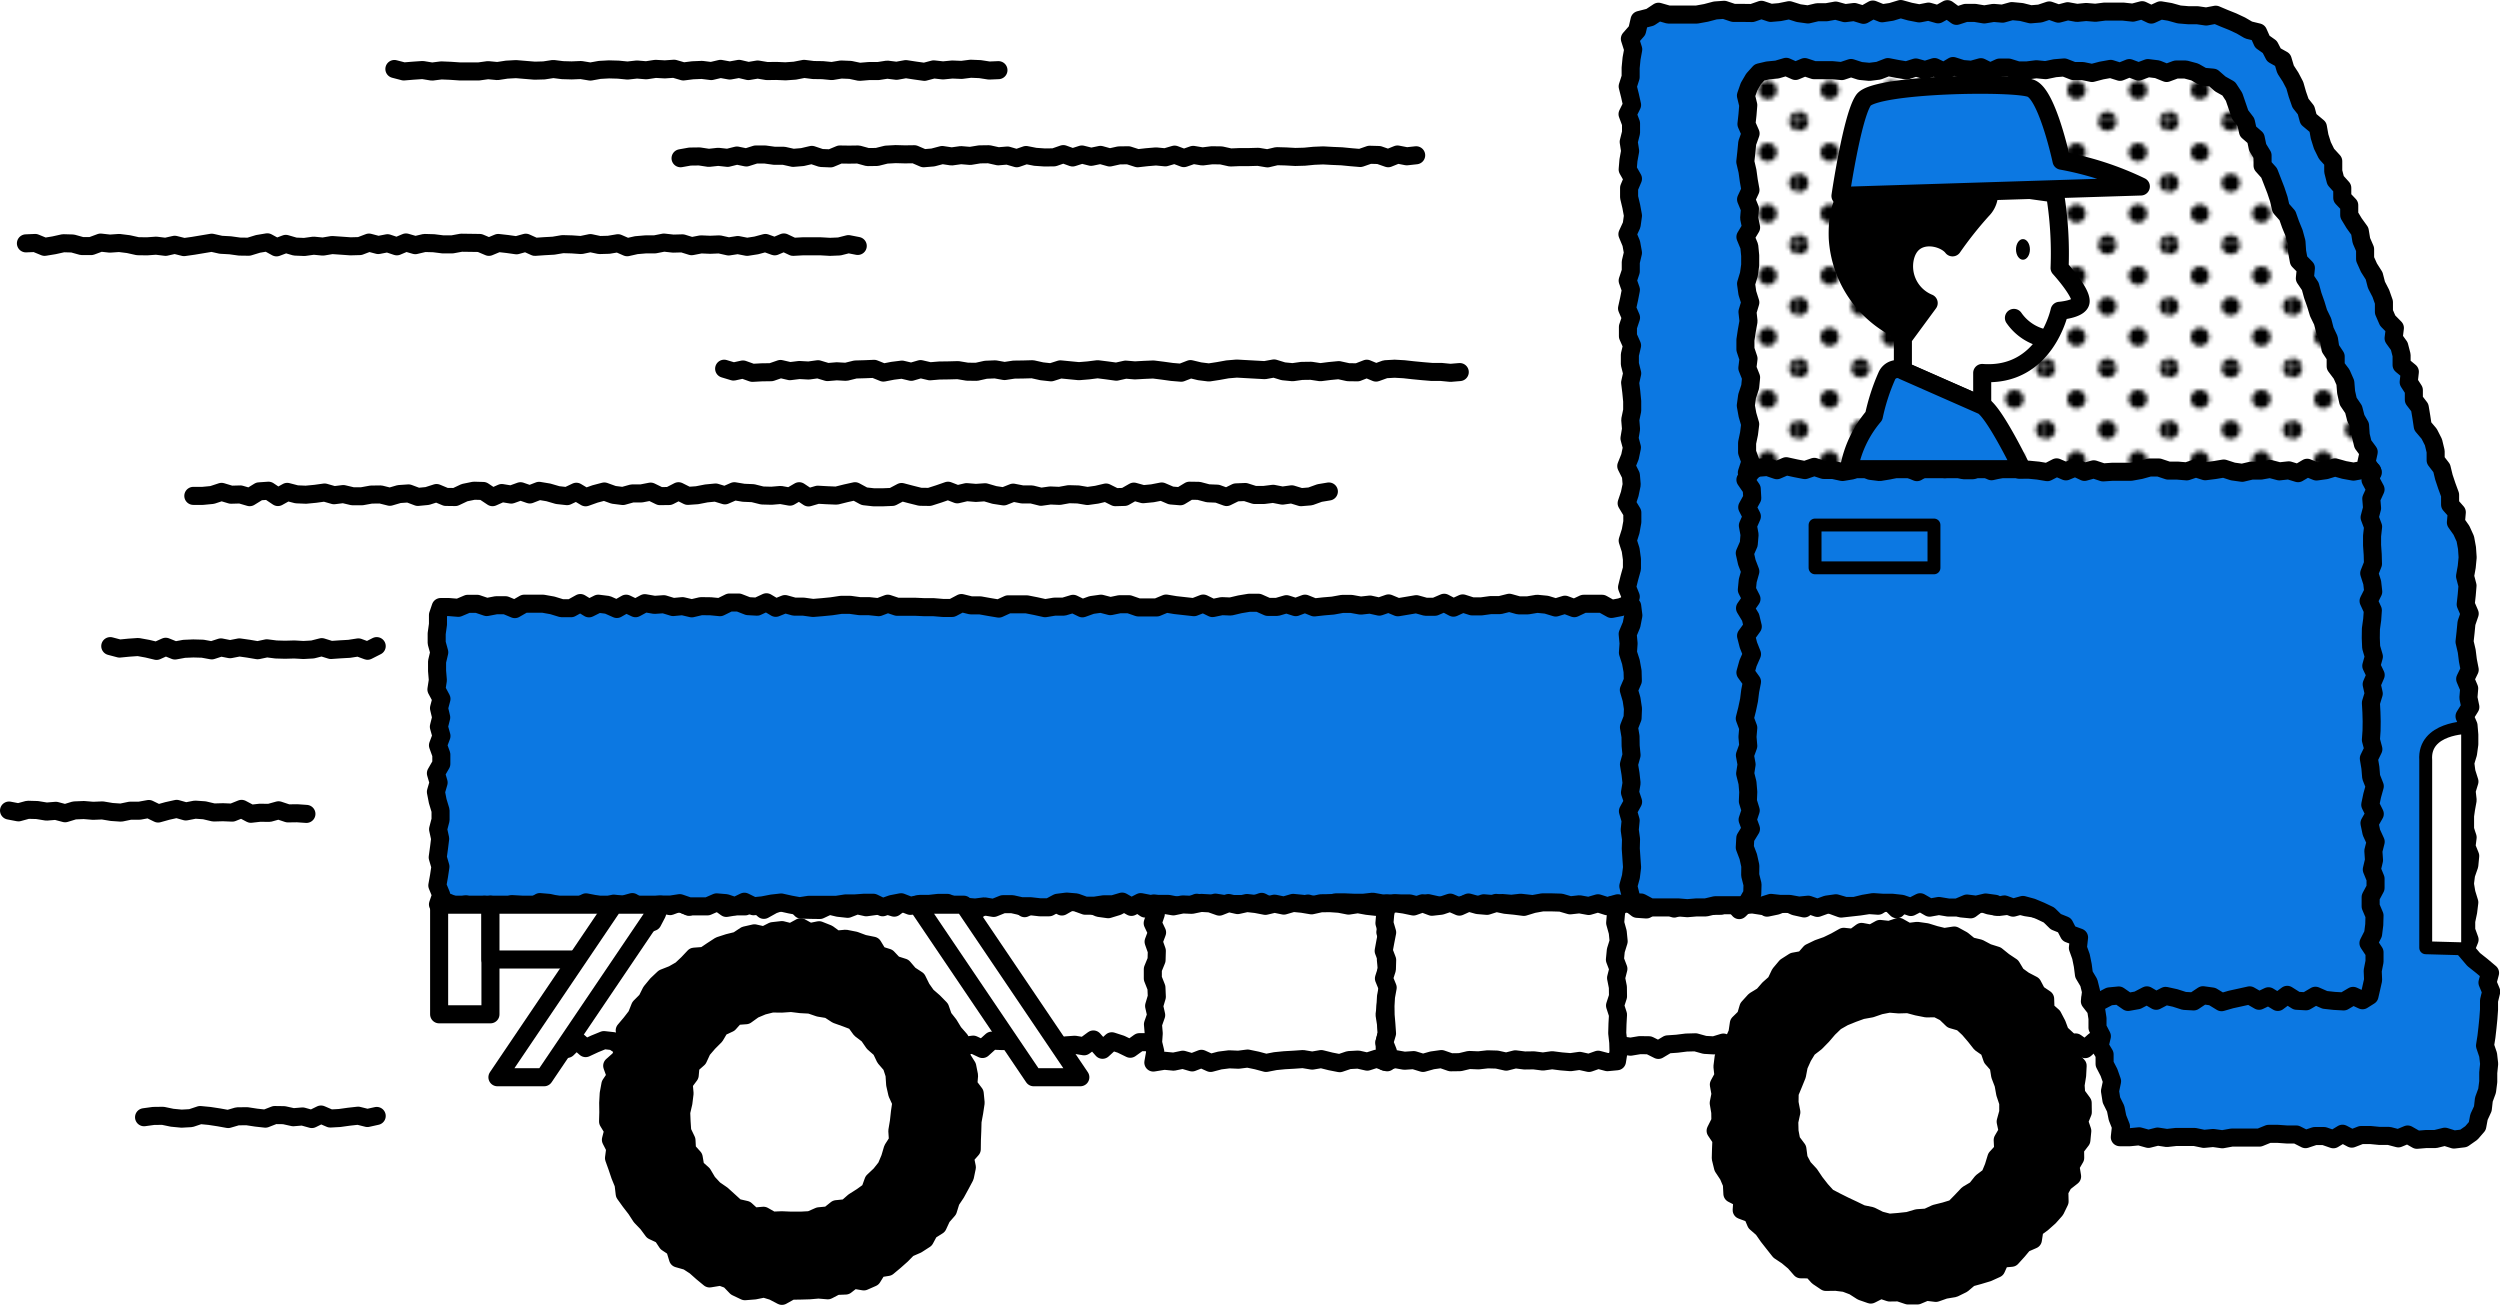
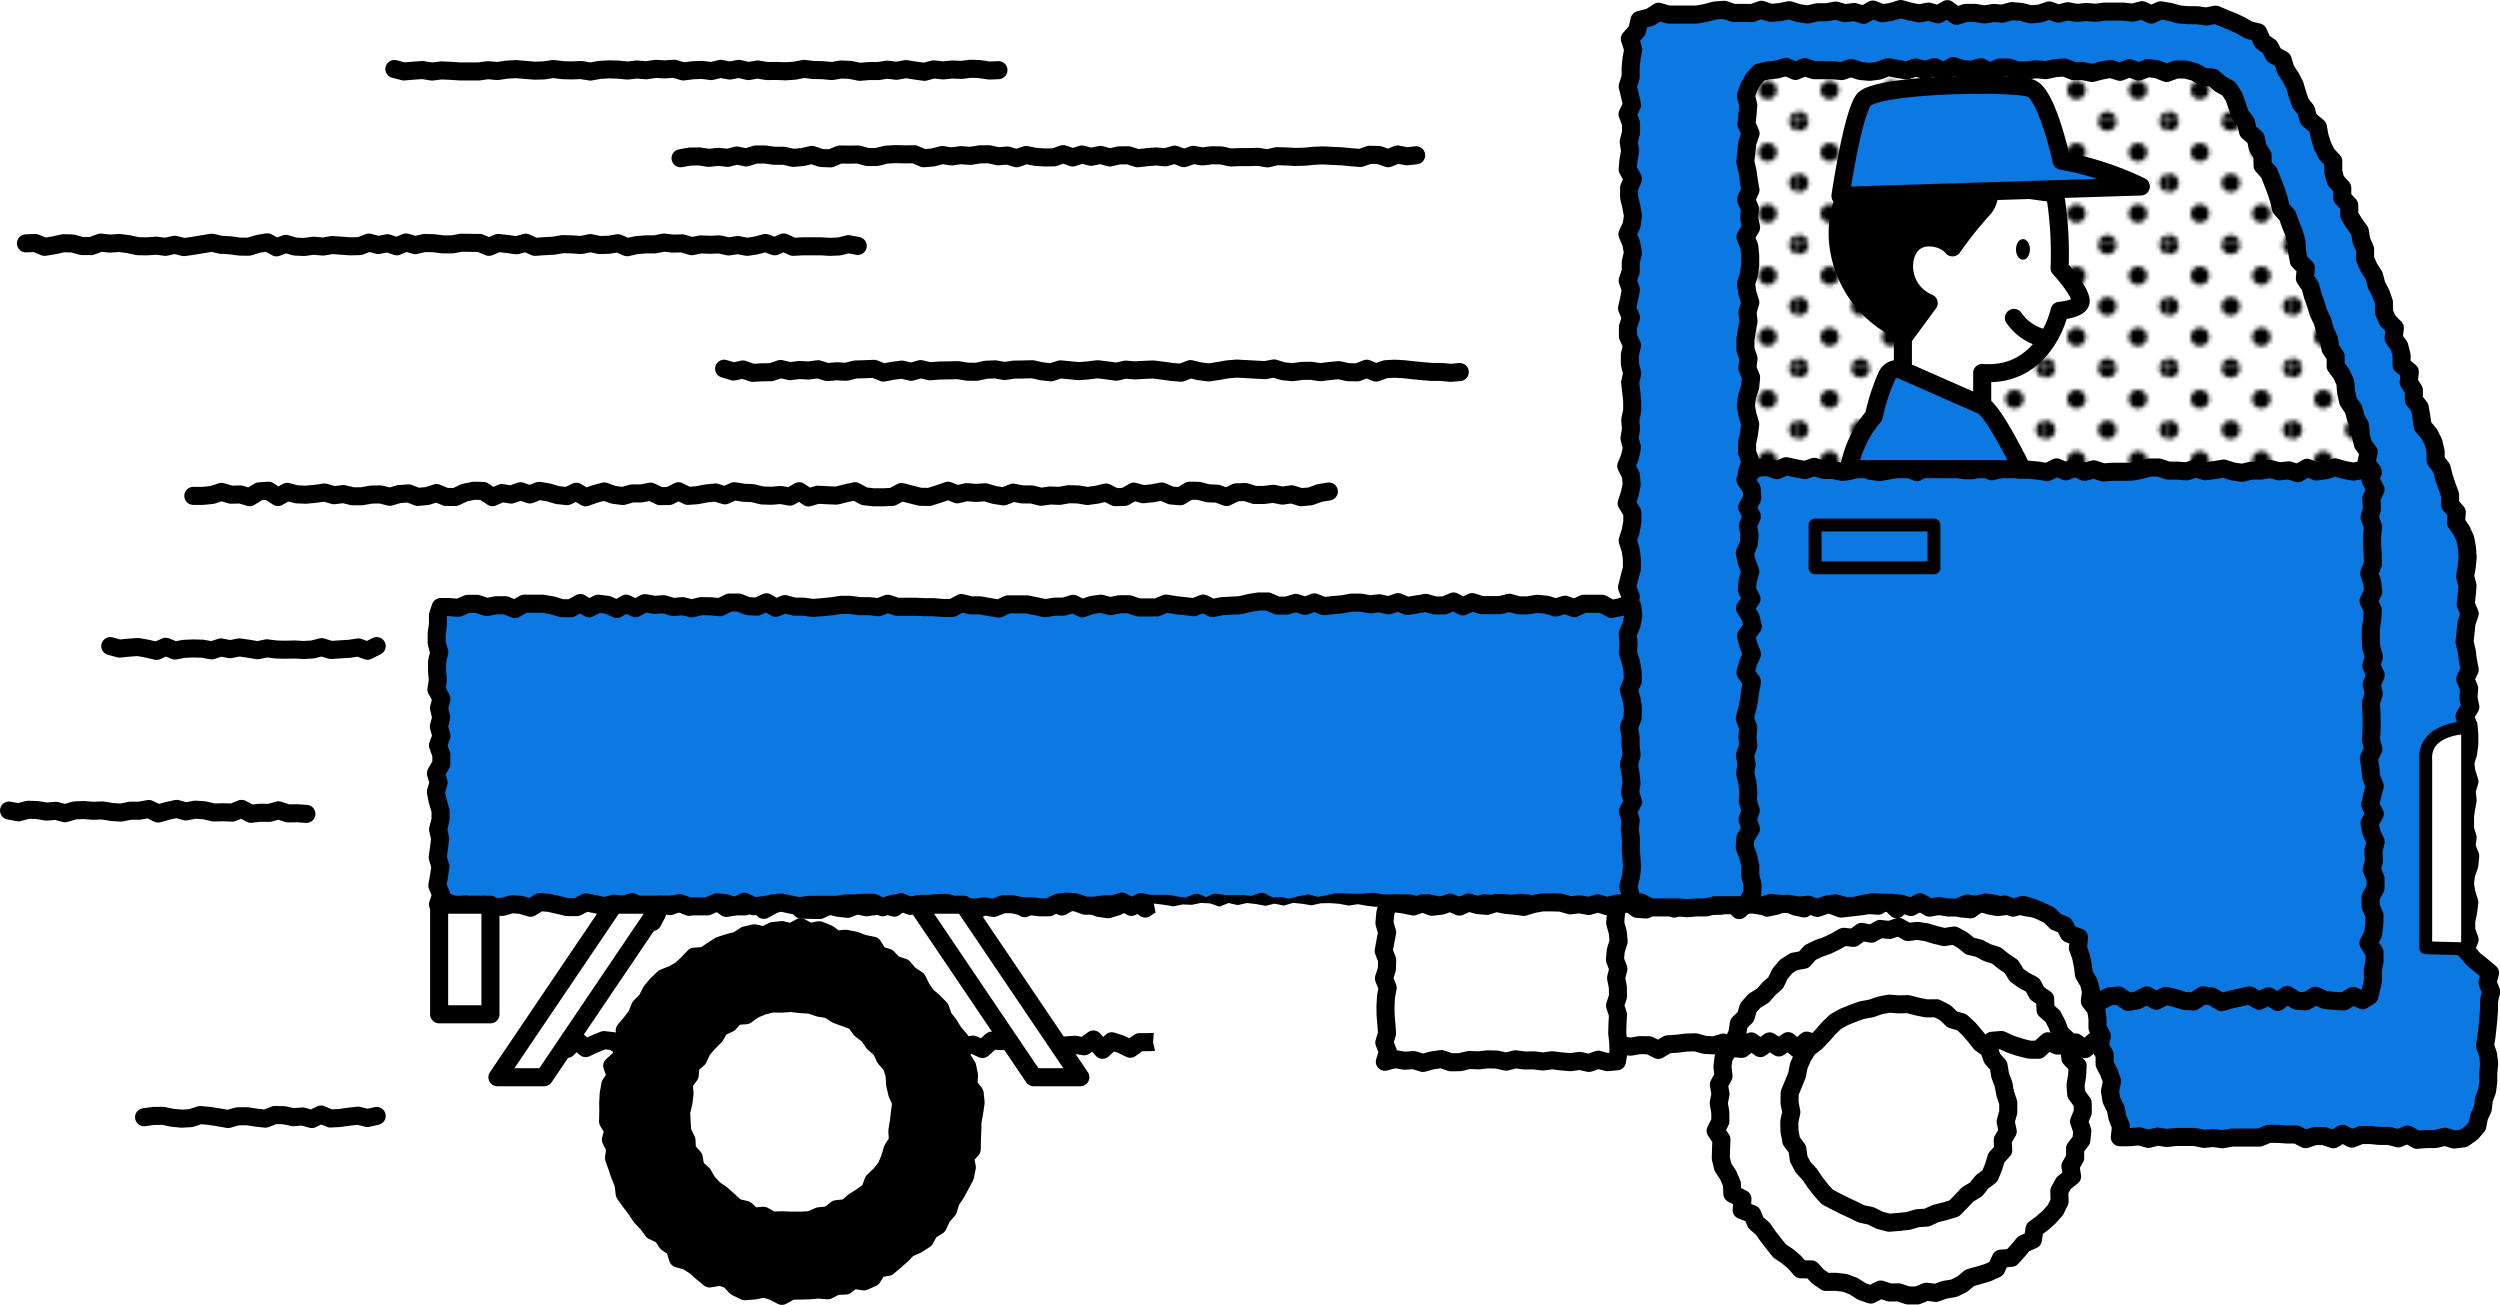
<svg xmlns="http://www.w3.org/2000/svg" viewBox="0 0 193.85 101.18">
  <defs>
    <style>.cls-1,.cls-4,.cls-9{fill:none;}.cls-2,.cls-6,.cls-7{fill:#fff;}.cls-3{fill:url(#_10_dpi_30_5);}.cls-4,.cls-6,.cls-7,.cls-8,.cls-9{stroke:#000;stroke-linecap:round;stroke-linejoin:round;}.cls-4,.cls-7,.cls-8{stroke-width:1.4px;}.cls-5,.cls-8{fill:#0c78e2;}</style>
    <pattern id="_10_dpi_30_5" data-name="10 dpi 30% 5" width="28.8" height="28.8" patternTransform="translate(-51.89 -28.85) scale(0.33)" patternUnits="userSpaceOnUse" viewBox="0 0 28.8 28.8">
      <rect class="cls-1" width="28.8" height="28.8" />
      <path d="M28.8,31a2.16,2.16,0,1,0-2.16-2.16A2.16,2.16,0,0,0,28.8,31Z" />
      <path d="M14.4,31a2.16,2.16,0,1,0-2.16-2.16A2.16,2.16,0,0,0,14.4,31Z" />
      <path d="M28.8,16.56a2.16,2.16,0,1,0-2.16-2.16A2.16,2.16,0,0,0,28.8,16.56Z" />
      <path d="M14.4,16.56a2.16,2.16,0,1,0-2.16-2.16A2.16,2.16,0,0,0,14.4,16.56Z" />
      <path d="M7.2,23.76A2.16,2.16,0,1,0,5,21.6,2.16,2.16,0,0,0,7.2,23.76Z" />
      <path d="M21.6,23.76a2.16,2.16,0,1,0-2.16-2.16A2.16,2.16,0,0,0,21.6,23.76Z" />
      <path d="M7.2,9.36A2.16,2.16,0,1,0,5,7.2,2.16,2.16,0,0,0,7.2,9.36Z" />
      <path d="M21.6,9.36A2.16,2.16,0,1,0,19.44,7.2,2.16,2.16,0,0,0,21.6,9.36Z" />
      <path d="M0,31A2.16,2.16,0,0,0,2.16,28.8,2.16,2.16,0,0,0,0,26.64,2.16,2.16,0,0,0,0,31Z" />
      <path d="M0,16.56A2.16,2.16,0,0,0,2.16,14.4,2.16,2.16,0,0,0,0,12.24a2.16,2.16,0,1,0,0,4.32Z" />
      <path d="M28.8,2.16A2.16,2.16,0,0,0,31,0a2.16,2.16,0,0,0-4.32,0A2.16,2.16,0,0,0,28.8,2.16Z" />
      <path d="M14.4,2.16A2.16,2.16,0,0,0,16.56,0a2.16,2.16,0,1,0-4.32,0A2.16,2.16,0,0,0,14.4,2.16Z" />
      <path d="M0,2.16A2.16,2.16,0,0,0,2.16,0,2.16,2.16,0,0,0,0-2.16,2.16,2.16,0,0,0-2.16,0,2.16,2.16,0,0,0,0,2.16Z" />
    </pattern>
  </defs>
  <g id="レイヤー_2" data-name="レイヤー 2">
    <g id="レイヤー_1-2" data-name="レイヤー 1">
      <polygon class="cls-2" points="186.58 39.83 129.9 39.83 129.9 3.83 173.02 3.83 186.58 39.83" />
      <path class="cls-3" d="M186.49,39.77c-.21.3-.28.11-.66.11s-.37-.13-.74-.13-.37.16-.74.16-.38,0-.75,0h-.74c-.38,0-.38-.15-.75-.15s-.37-.05-.74-.05-.38.12-.75.12h-.74c-.38,0-.38.06-.75.06s-.37-.07-.74-.07-.37-.12-.75-.12-.37,0-.74,0h-.74c-.37,0-.37.09-.74.09s-.37,0-.75,0h-.74c-.37,0-.37,0-.74,0s-.38,0-.75,0-.37,0-.74,0-.38.1-.75.1-.37-.17-.74-.17-.37.07-.75.07-.37.12-.74.12H168c-.37,0-.37-.19-.74-.19s-.37.15-.74.15-.37-.13-.75-.13-.37.11-.74.11h-.74c-.37,0-.37,0-.74,0s-.37-.15-.74-.15-.38.13-.75.13-.37,0-.74,0-.37-.13-.75-.13-.37.13-.74.13-.38,0-.75,0h-.75c-.37,0-.37-.1-.74-.1s-.37-.05-.75-.05-.37.18-.74.18-.37-.19-.74-.19-.38,0-.75,0-.37.17-.74.17h-.75c-.37,0-.37-.17-.75-.17s-.37,0-.74,0-.38,0-.75,0-.37,0-.75,0-.37-.14-.74-.14-.38,0-.75,0-.37,0-.75,0-.37.08-.74.08-.38,0-.75,0-.38.09-.75.09-.37-.08-.75-.08-.37,0-.74,0h-.75l-.74,0c-.38,0-.38.15-.75.15s-.37-.08-.75-.08h-1.49c-.37,0-.37.08-.75.08s-.37-.07-.74-.07-.38,0-.75,0h-.75c-.38,0-.38-.11-.75-.11s-.38.05-.75.05-.38,0-.75,0-.38,0-.75,0-.38.06-.75.06-.38.09-.75.09-.38,0-.76,0-.37,0-.75,0-.52.33-.79.06,0-.4,0-.78,0-.37,0-.74,0-.37,0-.75.06-.37.06-.74-.13-.38-.13-.75.1-.37.1-.75-.1-.37-.1-.74.11-.38.11-.75,0-.38,0-.75-.07-.38-.07-.75,0-.38,0-.75.06-.38.06-.75,0-.37,0-.75.05-.37.05-.74-.06-.38-.06-.75-.09-.38-.09-.75.2-.37.2-.75-.21-.37-.21-.75.14-.37.14-.75v-.75c0-.37-.11-.37-.11-.75s.14-.37.14-.75-.08-.37-.08-.75,0-.37,0-.75.08-.37.08-.75,0-.37,0-.75-.07-.37-.07-.75,0-.37,0-.75,0-.37,0-.75.06-.37.06-.75-.13-.37-.13-.75.12-.37.12-.74-.06-.38-.06-.75.07-.38.07-.76.06-.37.06-.75-.06-.37-.06-.74-.15-.38-.15-.75.07-.38.07-.76-.08-.37-.08-.75.11-.38.11-.75,0-.38,0-.76,0-.37,0-.75,0-.38,0-.75,0-.38,0-.75,0-.38,0-.76-.09-.38-.09-.75,0-.38,0-.76-.2-.45.07-.72.32,0,.7,0h.74c.37,0,.37-.12.74-.12s.37.13.74.13.37-.1.74-.1.37-.06.74-.06.37.09.74.09h.74c.37,0,.37.08.74.08s.37-.15.74-.15.37.15.73.15.37-.09.74-.09.37.06.74.06H141c.37,0,.37,0,.74,0s.38-.13.75-.13.37.14.74.14.37-.21.75-.21.37.07.74.07.37.05.74.05.37-.07.74-.07.37,0,.74,0,.37,0,.75,0,.37,0,.74,0h.74c.37,0,.37,0,.74,0s.37,0,.75,0,.37.05.74.05h.75c.37,0,.37.06.74.06s.37-.14.74-.14.37,0,.74,0,.38.05.75.05.37.09.74.09.38,0,.75,0,.37.06.74.06.37-.14.75-.14.37.11.74.11.37-.13.75-.13.37.1.74.1.37-.13.74-.13.37.18.74.18.37-.12.75-.12H164c.38,0,.38.07.75.07s.37-.09.75-.09.37.13.74.13H167c.37,0,.37,0,.75,0s.37-.09.74-.09h.75c.37,0,.37.13.75.13s.37-.08.74-.08.38.05.76.05.37.07.75.07.47-.37.78-.16.08.4.2.75.07.36.2.71.3.28.42.62.15.34.27.69.14.34.27.68-.07.42.06.76.31.28.44.62,0,.4.12.75.24.3.37.64,0,.39.14.74.24.3.37.65.05.38.18.72.08.37.21.71.24.31.37.66,0,.38.17.72.31.28.44.62-.06.42.07.76.14.35.27.69.18.33.31.67.23.31.36.66.14.34.27.68,0,.39.15.74.06.37.19.72.29.28.42.63.08.37.21.71l.26.69c.13.35,0,.39.17.73s.21.32.34.66.1.36.23.71.15.34.28.68.08.37.21.72.16.33.3.68.09.35.22.7.2.31.33.66.12.35.25.69.06.37.19.72.24.3.37.65.15.34.28.69,0,.39.13.74.12.35.25.7.17.33.3.68.22.31.35.66.08.37.21.72.08.36.21.71.12.35.26.7.18.33.31.67.1.37.23.71.12.36.25.7.16.34.3.69.15.34.28.69a2.27,2.27,0,0,0,.33.66C186.56,39.4,186.7,39.46,186.49,39.77Z" />
      <path d="M154.26,14.83H142.71s-1,.66-.91,3.65a9.14,9.14,0,0,0,5.51,7.88Z" />
      <polygon class="cls-2" points="173.56 70.27 172.91 70.25 172.19 70 171.47 69.74 170.76 70.37 170.04 69.89 169.32 69.77 168.6 70.44 167.89 70.49 167.17 69.74 166.45 69.94 165.73 70.08 165.01 70.38 164.29 69.73 163.57 69.92 162.85 70.09 162.13 70.03 161.41 70.31 160.69 70.18 159.98 70.25 159.26 70.33 158.54 69.75 157.82 70.46 157.1 70.35 156.39 70.17 155.67 70.24 154.95 70.33 154.23 70.21 153.52 69.97 152.8 70.51 152.08 70.44 151.37 69.73 150.65 69.84 149.93 70.19 149.22 69.78 148.5 69.85 147.78 69.77 147.07 70.5 146.35 69.78 145.63 70.23 144.92 70.18 144.2 70.29 143.48 70.37 142.76 70.45 142.05 70.19 141.33 69.73 140.61 69.79 139.9 70.44 139.18 70.28 138.46 69.95 137.74 70.23 137.02 70.38 136.3 69.88 135.58 69.86 134.86 70.57 134.14 69.73 133.42 70.23 132.7 70.24 131.98 70.11 131.26 70.15 130.54 70.19 129.82 70.45 129.1 70.02 128.38 69.95 127.66 70.52 126.94 70.47 126.23 69.92 125.51 70 124.79 70.21 124.07 70.15 123.35 69.98 122.63 70.55 121.92 70.19 121.2 70.02 120.48 70.2 119.76 70.11 119.04 69.82 118.32 69.85 117.6 70.32 116.88 70.56 116.16 69.78 115.44 70.13 114.72 69.78 114 70.07 113.28 70 112.56 69.96 111.84 70.22 111.12 69.78 110.4 69.76 109.68 70.08 108.96 69.9 108.24 70.14 107.52 70.19 106.8 70.31 106.08 70.1 105.36 70.08 104.64 70.31 103.92 70.02 103.2 70.45 102.48 70.14 101.75 70.46 101.03 70.2 100.31 70.57 99.59 70.14 98.87 69.89 98.15 69.84 97.44 70.09 96.72 70.01 96 69.96 95.28 70.22 94.57 70.33 93.85 70.28 93.13 70.38 92.4 69.78 91.68 70.28 90.96 69.79 90.24 70.16 89.52 69.95 88.8 70.45 88.08 69.95 87.37 69.89 86.65 70.28 85.93 70.5 85.21 70.4 84.5 70.09 83.78 70.01 83.06 69.88 82.34 70.29 81.62 69.84 80.9 70.3 80.17 70.05 79.45 70.42 78.73 69.83 78.01 69.96 77.29 69.97 76.57 70.04 75.84 70.51 75.13 69.88 74.4 70.18 73.68 70.48 72.96 70.16 72.23 70.55 71.51 70.24 70.79 70.08 70.07 69.83 69.34 70.38 68.62 70.16 67.9 70.25 67.17 70.35 66.45 70.19 65.73 70.47 65 70.39 64.29 70.22 63.57 70.56 62.85 70.55 62.12 70.53 61.4 69.73 60.67 69.91 59.95 70.15 59.23 70.55 58.5 69.9 57.78 70.28 57.05 70.28 56.32 70.4 55.6 69.88 54.87 69.99 54.15 69.94 53.42 70.31 52.69 69.99 51.96 70.26 51.2 70.1 50.94 70.84 50.6 71.49 49.84 71.77 49.54 72.45 48.99 72.92 48.5 73.45 47.91 73.88 47.29 74.3 46.8 74.82 46.68 75.66 45.82 75.87 45.73 76.74 45.18 77.2 44.9 77.91 43.92 78.02 43.51 78.61 43.43 79.5 42.94 80.03 42.18 80.33 41.67 81.07 42.55 81.33 43.27 80.59 43.98 81.33 44.69 80.64 45.41 81.27 46.12 80.94 46.83 80.65 47.55 80.73 48.26 81.2 48.97 81.33 49.69 80.83 50.4 81.33 51.11 80.59 51.83 81.04 52.54 80.63 53.25 80.97 53.97 81 54.68 80.64 55.39 80.73 56.11 80.87 56.82 81.34 57.53 80.81 58.25 81.11 58.97 81.27 59.68 81.2 60.39 80.72 61.11 80.91 61.83 80.89 62.54 81.14 63.26 80.79 63.97 81.37 64.69 81.2 65.41 80.93 66.12 80.84 66.84 80.7 67.56 80.71 68.28 81.41 69 81.07 69.72 80.74 70.43 80.69 71.15 80.84 71.87 81.25 72.59 80.92 73.31 80.61 74.03 80.83 74.75 81.1 75.46 81 76.18 81.34 76.9 80.69 77.61 80.72 78.33 80.73 79.05 81.22 79.76 81.34 80.48 80.75 81.19 81.09 81.91 81.28 82.63 81.06 83.34 81.01 84.06 81.13 84.78 80.6 85.49 81.4 86.21 80.74 86.92 80.97 87.64 81.32 88.35 80.81 89.07 80.81 89.79 80.77 90.5 81.02 91.22 80.9 91.94 80.95 92.65 81.18 93.37 81.29 94.09 81.13 94.81 80.88 95.52 80.94 96.24 80.79 96.96 81.03 97.68 80.69 98.4 80.59 99.12 80.93 99.84 81.01 100.56 81.16 101.28 81.15 102 80.81 102.72 81.32 103.43 80.95 104.15 80.8 104.87 81.11 105.59 81.14 106.31 80.62 107.02 81.36 107.74 81.26 108.46 80.99 109.18 81.12 109.89 81.17 110.61 81.05 111.33 80.89 112.05 80.89 112.77 80.76 113.48 81.17 114.2 80.94 114.92 81.04 115.64 81.27 116.36 81.1 117.08 81.06 117.8 80.87 118.52 80.64 119.24 80.84 119.96 81.35 120.68 80.84 121.4 80.81 122.12 81.4 122.84 80.71 123.56 81 124.27 81.21 124.99 81.18 125.71 81.06 126.43 81.16 127.15 81.04 127.87 81.05 128.59 81.41 129.31 80.98 130.03 80.93 130.75 80.84 131.47 80.82 132.19 81.02 132.91 81.06 133.63 80.84 134.35 81.27 135.07 81.33 135.79 80.75 136.5 81.27 137.22 80.75 137.93 81.22 138.65 80.73 139.37 81.33 140.09 80.69 140.81 80.93 141.53 80.6 142.25 81.1 142.97 80.9 143.69 81.22 144.41 80.94 145.13 81.12 145.84 81.25 146.56 80.85 147.28 80.96 147.99 81 148.71 80.97 149.43 81.41 150.15 81.28 150.86 80.66 151.58 81.14 152.3 80.88 153.02 80.83 153.75 81.19 154.47 80.7 155.19 80.64 155.91 80.97 156.63 81.21 157.35 81.39 158.07 81.4 158.79 80.74 159.51 81.07 160.23 81.07 160.95 80.83 161.68 81.35 162.4 80.71 163.12 81.08 163.84 80.6 164.56 81.36 165.28 80.72 166.01 81.06 166.73 80.91 167.45 80.65 168.18 81.06 168.9 80.91 169.62 81.19 170.33 81.25 171.05 81.12 171.78 81.22 172.5 81.19 173.22 81.4 173.94 81.26 174.67 80.66 175.39 80.65 176.12 81.17 176.84 81.31 177.57 81.06 178.3 81.35 179.02 80.77 179.75 81.05 180.47 80.88 181.2 81.09 181.93 80.75 182.53 80.93 181.95 80.68 181.92 79.79 181.4 79.32 180.57 79.09 180.39 78.32 179.97 77.75 179.46 77.26 179.09 76.66 178.84 75.95 178.15 75.6 177.61 75.13 176.95 74.76 176.55 74.18 176.12 73.63 176.09 72.73 175.62 72.2 174.91 71.86 174.63 71.17 173.97 70.81 173.56 70.27" />
      <polygon class="cls-4" points="173.56 70.27 172.91 70.25 172.19 70 171.47 69.74 170.76 70.37 170.04 69.89 169.32 69.77 168.6 70.44 167.89 70.49 167.17 69.74 166.45 69.94 165.73 70.08 165.01 70.38 164.29 69.73 163.57 69.92 162.85 70.09 162.13 70.03 161.41 70.31 160.69 70.18 159.98 70.25 159.26 70.33 158.54 69.75 157.82 70.46 157.1 70.35 156.39 70.17 155.67 70.24 154.95 70.33 154.23 70.21 153.52 69.97 152.8 70.51 152.08 70.44 151.37 69.73 150.65 69.84 149.93 70.19 149.22 69.78 148.5 69.85 147.78 69.77 147.07 70.5 146.35 69.78 145.63 70.23 144.92 70.18 144.2 70.29 143.48 70.37 142.76 70.45 142.05 70.19 141.33 69.73 140.61 69.79 139.9 70.44 139.18 70.28 138.46 69.95 137.74 70.23 137.02 70.38 136.3 69.88 135.58 69.86 134.86 70.57 134.14 69.73 133.42 70.23 132.7 70.24 131.98 70.11 131.26 70.15 130.54 70.19 129.82 70.45 129.1 70.02 128.38 69.95 127.66 70.52 126.94 70.47 126.23 69.92 125.51 70 124.79 70.21 124.07 70.15 123.35 69.98 122.63 70.55 121.92 70.19 121.2 70.02 120.48 70.2 119.76 70.11 119.04 69.82 118.32 69.85 117.6 70.32 116.88 70.56 116.16 69.78 115.44 70.13 114.72 69.78 114 70.07 113.28 70 112.56 69.96 111.84 70.22 111.12 69.78 110.4 69.76 109.68 70.08 108.96 69.9 108.24 70.14 107.52 70.19 106.8 70.31 106.08 70.1 105.36 70.08 104.64 70.31 103.92 70.02 103.2 70.45 102.48 70.14 101.75 70.46 101.03 70.2 100.31 70.57 99.59 70.14 98.87 69.89 98.15 69.84 97.44 70.09 96.72 70.01 96 69.96 95.28 70.22 94.57 70.33 93.85 70.28 93.13 70.38 92.4 69.78 91.68 70.28 90.96 69.79 90.24 70.16 89.52 69.95 88.8 70.45 88.08 69.95 87.37 69.89 86.65 70.28 85.93 70.5 85.21 70.4 84.5 70.09 83.78 70.01 83.06 69.88 82.34 70.29 81.62 69.84 80.9 70.3 80.17 70.05 79.45 70.42 78.73 69.83 78.01 69.96 77.29 69.97 76.57 70.04 75.84 70.51 75.13 69.88 74.4 70.18 73.68 70.48 72.96 70.16 72.23 70.55 71.51 70.24 70.79 70.08 70.07 69.83 69.34 70.38 68.62 70.16 67.9 70.25 67.17 70.35 66.45 70.19 65.73 70.47 65 70.39 64.29 70.22 63.57 70.56 62.85 70.55 62.12 70.53 61.4 69.73 60.67 69.91 59.95 70.15 59.23 70.55 58.5 69.9 57.78 70.28 57.05 70.28 56.32 70.4 55.6 69.88 54.87 69.99 54.15 69.94 53.42 70.31 52.69 69.99 51.96 70.26 51.2 70.1 50.94 70.84 50.6 71.49 49.84 71.77 49.54 72.45 48.99 72.92 48.5 73.45 47.91 73.88 47.29 74.3 46.8 74.82 46.68 75.66 45.82 75.87 45.73 76.74 45.18 77.2 44.9 77.91 43.92 78.02 43.51 78.61 43.43 79.5 42.94 80.03 42.18 80.33 41.67 81.07 42.55 81.33 43.27 80.59 43.98 81.33 44.69 80.64 45.41 81.27 46.12 80.94 46.83 80.65 47.55 80.73 48.26 81.2 48.97 81.33 49.69 80.83 50.4 81.33 51.11 80.59 51.83 81.04 52.54 80.63 53.25 80.97 53.97 81 54.68 80.64 55.39 80.73 56.11 80.87 56.82 81.34 57.53 80.81 58.25 81.11 58.97 81.27 59.68 81.2 60.39 80.72 61.11 80.91 61.83 80.89 62.54 81.14 63.26 80.79 63.97 81.37 64.69 81.2 65.41 80.93 66.12 80.84 66.84 80.7 67.56 80.71 68.28 81.41 69 81.07 69.72 80.74 70.43 80.69 71.15 80.84 71.87 81.25 72.59 80.92 73.31 80.61 74.03 80.83 74.75 81.1 75.46 81 76.18 81.34 76.9 80.69 77.61 80.72 78.33 80.73 79.05 81.22 79.76 81.34 80.48 80.75 81.19 81.09 81.91 81.28 82.63 81.06 83.34 81.01 84.06 81.13 84.78 80.6 85.49 81.4 86.21 80.74 86.92 80.97 87.64 81.32 88.35 80.81 89.07 80.81 89.79 80.77 90.5 81.02 91.22 80.9 91.94 80.95 92.65 81.18 93.37 81.29 94.09 81.13 94.81 80.88 95.52 80.94 96.24 80.79 96.96 81.03 97.68 80.69 98.4 80.59 99.12 80.93 99.84 81.01 100.56 81.16 101.28 81.15 102 80.81 102.72 81.32 103.43 80.95 104.15 80.8 104.87 81.11 105.59 81.14 106.31 80.62 107.02 81.36 107.74 81.26 108.46 80.99 109.18 81.12 109.89 81.17 110.61 81.05 111.33 80.89 112.05 80.89 112.77 80.76 113.48 81.17 114.2 80.94 114.92 81.04 115.64 81.27 116.36 81.1 117.08 81.06 117.8 80.87 118.52 80.64 119.24 80.84 119.96 81.35 120.68 80.84 121.4 80.81 122.12 81.4 122.84 80.71 123.56 81 124.27 81.21 124.99 81.18 125.71 81.06 126.43 81.16 127.15 81.04 127.87 81.05 128.59 81.41 129.31 80.98 130.03 80.93 130.75 80.84 131.47 80.82 132.19 81.02 132.91 81.06 133.63 80.84 134.35 81.27 135.07 81.33 135.79 80.75 136.5 81.27 137.22 80.75 137.93 81.22 138.65 80.73 139.37 81.33 140.09 80.69 140.81 80.93 141.53 80.6 142.25 81.1 142.97 80.9 143.69 81.22 144.41 80.94 145.13 81.12 145.84 81.25 146.56 80.85 147.28 80.96 147.99 81 148.71 80.97 149.43 81.41 150.15 81.28 150.86 80.66 151.58 81.14 152.3 80.88 153.02 80.83 153.75 81.19 154.47 80.7 155.19 80.64 155.91 80.97 156.63 81.21 157.35 81.39 158.07 81.4 158.79 80.74 159.51 81.07 160.23 81.07 160.95 80.83 161.68 81.35 162.4 80.71 163.12 81.08 163.84 80.6 164.56 81.36 165.28 80.72 166.01 81.06 166.73 80.91 167.45 80.65 168.18 81.06 168.9 80.91 169.62 81.19 170.33 81.25 171.05 81.12 171.78 81.22 172.5 81.19 173.22 81.4 173.94 81.26 174.67 80.66 175.39 80.65 176.12 81.17 176.84 81.31 177.57 81.06 178.3 81.35 179.02 80.77 179.75 81.05 180.47 80.88 181.2 81.09 181.93 80.75 182.53 80.93 181.95 80.68 181.92 79.79 181.4 79.32 180.57 79.09 180.39 78.32 179.97 77.75 179.46 77.26 179.09 76.66 178.84 75.95 178.15 75.6 177.61 75.13 176.95 74.76 176.55 74.18 176.12 73.63 176.09 72.73 175.62 72.2 174.91 71.86 174.63 71.17 173.97 70.81 173.56 70.27" />
      <path class="cls-5" d="M191.17,73.65l.32-.79-.26-.72,0-.72.15-.72.09-.73-.22-.72-.13-.72.1-.72.25-.72.07-.72-.29-.72.09-.72-.24-.72,0-.73.11-.72.13-.72-.08-.72.22-.72-.23-.73-.1-.72.22-.72.1-.73,0-.72-.06-.72-.31-.72.45-.72-.15-.72.06-.72-.31-.73.35-.72-.14-.72-.09-.72-.17-.73.08-.73.07-.72.25-.73-.31-.72.08-.73.06-.72-.19-.73.13-.73.07-.73-.05-.73-.13-.71-.3-.66-.43-.61.07-.79-.52-.59v-.76l-.25-.68L189.5,37l-.17-.7-.47-.61V35l-.17-.71-.33-.65-.5-.59-.11-.73-.12-.72-.46-.6,0-.75-.4-.62.09-.8-.64-.53,0-.76-.18-.7-.44-.61.1-.8-.56-.57-.29-.67,0-.76-.24-.68-.34-.66-.18-.7-.4-.63-.3-.67v-.77l-.29-.67-.12-.73-.44-.61-.38-.63,0-.77-.54-.57v-.77l-.52-.58-.18-.7v-.79l-.52-.57-.32-.65-.22-.7-.13-.73L179,9.24l-.19-.7L178.38,8l-.24-.69-.2-.7-.33-.63-.39-.6L177,4.64l-.68-.38L176,3.64l-.58-.41-.32-.72-.74-.18-.6-.35-.64-.3-.65-.26-.66-.28-.74.14-.69-.1-.7,0-.71-.06-.72-.2-.72-.12-.72.33-.71-.34-.72.19L164.63.9h-.72l-.72,0-.71.09-.72-.06-.71.07-.72-.13-.72.19L158.9.81l-.72.24-.72.06-.72-.18L156,.86l-.72.2L154.58,1l-.72.12L153.14,1l-.72,0-.71.23L151,.71l-.72.4L149.54.9l-.72.14L148.1.9l-.72-.2-.72.22-.72.11-.72-.29-.72.41-.72-.22-.72.09-.72-.2-.72.13-.71,0-.72.17-.72-.1-.73-.23L138,.94,137.3,1l-.72-.24-.72.25L135.13,1l-.72,0-.72-.24L133,.81l-.72.19-.72.13-.73,0h-.73l-.73,0L128.6.91l-.65.43-.82.21-.19.82-.56.64.26.82-.13.71-.07.72,0,.72-.23.72.18.72.16.72-.35.71.27.72,0,.71-.18.72.11.71-.13.72-.06.71.41.72-.3.71v.72l.17.72.13.71-.1.72-.33.72.3.72.13.72-.17.72,0,.72-.24.72.25.71-.14.72-.16.72.31.72-.24.72,0,.72.32.72-.17.72,0,.72.18.72-.16.72.09.72.07.72v.72l-.15.72.06.72-.12.72.19.71-.15.72-.29.72.36.72.06.72-.15.72-.24.72.44.73,0,.72-.13.72-.23.73.23.72.1.72,0,.73-.2.72-.18.73.29.73-.2.59-.58.22-.72.14-.72-.4-.72,0-.72,0-.72.34-.72-.27-.72.22-.72-.22-.72-.07-.72.12-.72,0-.72-.2-.72.18h-.72l-.73.1h-.72l-.72-.23-.72.33-.72-.38-.72.31h-.72l-.72-.2-.71.12-.72.12-.72-.3-.72.25-.72-.16-.72.08-.72-.13-.72,0-.72.13-.72.06-.72.08-.72-.29-.72.27-.72-.23-.72.21-.73,0-.72-.32-.72,0-.72.12-.72.17L94.74,47l-.72.15-.72-.35-.72.28L91.86,47l-.72-.08-.72-.12-.72.3-.72,0h-.72l-.72-.25-.72,0L86.1,47l-.73-.19-.72.1-.72.26-.72-.35-.73.22-.72,0-.72.12L80.32,47l-.71-.14-.72,0-.72,0-.72.33-.72-.12L76,46.94l-.72,0-.73-.18-.72.38-.72,0-.72-.06h-.72L71,47.05l-.72,0-.72,0-.72-.24-.71.27L67.37,47l-.72,0-.72-.1-.72,0-.73.11-.72.07-.72.06-.73-.1-.72,0-.72-.2-.72.29-.72-.43-.73.34L58,47l-.72-.28-.72,0-.73.36-.72-.07L54.36,47l-.72.17L52.92,47l-.73.07-.72-.22-.72.05L50,46.77l-.72.39-.73-.35-.72.41-.72-.32-.72-.09-.72.36L45,46.76l-.72.4h-.73l-.72-.22-.73-.13-.72,0h-.73l-.73.42-.72-.3h-.73l-.73.14L37,46.82l-.73,0-.73.31-.74-.06h-.63l-.21.62v.72l-.1.72v.72l.2.73-.17.72,0,.72.06.72-.11.72.39.73-.19.72.17.72-.18.72.2.72-.27.72.26.72,0,.72-.42.73.21.72-.21.72.14.72.22.73,0,.72-.19.73.16.73-.09.72-.1.73.21.72-.11.73-.13.73.3.73-.25.74.73-.17.72.31.71-.14.72.22.72-.19.71.16.72,0,.71-.21.72.06.72.22.72-.44.71.06.72.16.72.17h.72l.71-.37.72.14.72.16.71-.2.72.08.72-.2.71.45.72-.18.71-.08H52l.71-.11.72.25.71,0,.72,0,.71-.31.72.06.71.24.72-.35.71.35.71-.07.72-.14.71-.08.72.16.71.13.72-.11h.71l.72,0,.72,0,.71-.11.72,0L67,70l.72,0,.72.35.71-.25.72-.14.72.28.72-.15.72,0,.72-.08.71,0,.72.3h.72l.72.06.71-.09.72.12.72-.29.72,0,.71.16.72,0,.71.08.72,0L82,70l.71-.09.72.06.72.26h.71l.72-.11.72,0,.71-.21.72.41.72-.37.72.14h1.44l.71.14.72.08L92.8,70l.72.35.72-.36.72.11.71,0,.72,0,.72.08.72-.25.71.38.72-.06.72.15.72-.19.72-.15.71.2.72-.13.72-.16h.72L105,70l.72,0,.72-.08.72.13.72,0,.71,0,.71,0,.72.19.71-.21.72.16.72.14.72,0,.72-.21.72.17.72-.25.71.06.72-.08.72.06.71-.08.72.08.72.09.71-.06.72,0,.71.17.72.08.72,0,.71-.06.72.08.72-.21.72-.05.72-.14.73,0,.71.38h2.16l.72.06.72-.06.72,0,.72-.17.72,0h1.44l.72-.06.72.11.72-.23.72.08h.73l.72.13.72-.07.72.25.72-.26.71-.1.72.21h.72l.73-.18.72-.12L146,70h.72l.73.08.72.25.72-.37.73.42.72-.13.73.12.72,0,.73-.31.72.09.73-.17.73.1v.2l.72-.15.68.25.76-.21.7.19.67.28.65.31.53.52.67.27.34.66.79.29-.09.81.24.67.14.69.09.7.38.64.17.69-.09.75.48.62.11.71,0,.72.34.66-.18.76.39.65,0,.74.34.66.24.68-.16.76.11.7.33.67.14.7.27.68-.09.83.79,0,.71-.07.72.2.71-.18.72.11.72-.08h.72l.71,0,.72.15.72-.07.71.1.72-.13.72,0,.72,0,.72,0,.71-.29h.72l.71.05.72,0,.71.36.72-.24.72,0,.72.25.71-.43.72.38.72-.28.72,0,.72.07.73,0,.72.19.72-.3.72.41.72-.06h.72l.73-.18.7.22.75-.09.6-.42.46-.53.13-.7.3-.65.08-.71.25-.68.09-.7v-.7l.07-.69-.08-.7-.24-.71.11-.7.08-.7.07-.7.05-.69,0-.7.17-.7-.29-.7.2-.75-.64-.54-.63-.5Zm-55.72-37,.28-.86-.26-.72,0-.73.15-.72.09-.73-.21-.72-.13-.72.1-.73.24-.73.07-.72-.29-.73.09-.73-.24-.72,0-.73.11-.73.13-.72-.08-.73.22-.73-.23-.73-.1-.72.22-.73.1-.72v-.73l-.07-.72-.3-.73.44-.73-.15-.73.06-.72-.3-.73.34-.73-.13-.73-.1-.73-.17-.73.08-.73.07-.73.26-.73-.32-.73.08-.73.06-.74-.18-.74.24-.69.35-.6.46-.51.64-.15.72-.07.71-.21.72.32.72-.3.72.24.72,0h.71l.72.07.72-.24.71.23.72.07.71-.09.72-.28.72.14.72.12.72-.23.72.2L150,5.2l.72.35.72-.43.72.23.72.06.72-.2.72.36.72-.33.71,0,.71.22h.72l.72-.09.72.07.72-.15.72-.06.72.28.72,0,.72.15.72-.19.72-.13.73.23.72-.29.72.27.72-.27.73.09.72.29.73-.27.74,0,.71.19.65.37.77.07.56.49.66.37.41.63.24.7.23.67.45.59.16.72.6.52.15.72.38.62,0,.79.51.57.26.67.26.67.23.69.16.7.51.58.24.68.27.66.19.7.05.74.13.72.55.56-.08.8.42.62.19.7.24.68.21.69.32.66.18.7.31.66.11.73.41.62v.76l.46.61.29.66.06.74.16.71.42.62.18.7L183,33l.05.74.17.7.45.61-.18.82.5.76-.78-.19-.72.13-.72-.13-.71-.2-.72.22-.72.1-.72-.29-.71.42-.72-.22-.73.08-.72-.19-.72.13-.72,0-.72.17-.72-.1-.71-.23-.72.12-.72.09-.72-.23-.71.24-.72-.06-.72,0-.72-.24-.72,0-.72.2-.72.13-.72,0h-.72l-.73.05-.72-.24-.72.2-.72-.34-.72.3-.72-.31-.72.37-.72-.12-.72-.07-.73,0-.72-.23-.72.19-.72.16-.72-.36-.73.28-.72,0-.72-.19-.73.11-.72-.12-.72-.07-.72.42-.72-.3h-.72l-.72.17-.73.12-.72-.09-.72-.33-.73.3-.72.12-.73-.16-.72,0-.73-.24-.73.25-.72-.14-.73-.16-.72.31-.73-.25-.74.06Z" />
-       <path class="cls-4" d="M191.17,73.65l.32-.79-.26-.72,0-.72.15-.72.09-.73-.22-.72-.13-.72.1-.72.25-.72.07-.72-.29-.72.09-.72-.24-.72,0-.73.11-.72.13-.72-.08-.72.22-.72-.23-.73-.1-.72.22-.72.1-.73,0-.72-.06-.72-.31-.72.45-.72-.15-.72.06-.72-.31-.73.35-.72-.14-.72-.09-.72-.17-.73.08-.73.07-.72.25-.73-.31-.72.08-.73.06-.72-.19-.73.13-.73.07-.73-.05-.73-.13-.71-.3-.66-.43-.61.07-.79-.52-.59v-.76l-.25-.68L189.5,37l-.17-.7-.47-.61V35l-.17-.71-.33-.65-.5-.59-.11-.73-.12-.72-.46-.6,0-.75-.4-.62.09-.8-.64-.53,0-.76-.18-.7-.44-.61.1-.8-.56-.57-.29-.67,0-.76-.24-.68-.34-.66-.18-.7-.4-.63-.3-.67v-.77l-.29-.67-.12-.73-.44-.61-.38-.63,0-.77-.54-.57v-.77l-.52-.58-.18-.7v-.79l-.52-.57-.32-.65-.22-.7-.13-.73L179,9.24l-.19-.7L178.38,8l-.24-.69-.2-.7-.33-.63-.39-.6L177,4.64l-.68-.38L176,3.64l-.58-.41-.32-.72-.74-.18-.6-.35-.64-.3-.65-.26-.66-.28-.74.14-.69-.1-.7,0-.71-.06-.72-.2-.72-.12-.72.33-.71-.34-.72.19L164.63.9h-.72l-.72,0-.71.09-.72-.06-.71.07-.72-.13-.72.19L158.9.81l-.72.24-.72.06-.72-.18L156,.86l-.72.2L154.58,1l-.72.12L153.14,1l-.72,0-.71.23L151,.71l-.72.4L149.54.9l-.72.14L148.1.9l-.72-.2-.72.22-.72.11-.72-.29-.72.41-.72-.22-.72.09-.72-.2-.72.13-.71,0-.72.17-.72-.1-.73-.23L138,.94,137.3,1l-.72-.24-.72.25L135.13,1l-.72,0-.72-.24L133,.81l-.72.19-.72.13-.73,0h-.73l-.73,0L128.6.91l-.65.43-.82.21-.19.82-.56.64.26.82-.13.71-.07.72,0,.72-.23.72.18.72.16.72-.35.71.27.72,0,.71-.18.72.11.71-.13.72-.06.71.41.72-.3.71v.72l.17.72.13.71-.1.72-.33.72.3.72.13.72-.17.72,0,.72-.24.72.25.71-.14.72-.16.72.31.72-.24.72,0,.72.32.72-.17.72,0,.72.18.72-.16.72.09.72.07.72v.72l-.15.72.06.72-.12.72.19.71-.15.72-.29.72.36.72.06.72-.15.72-.24.72.44.73,0,.72-.13.72-.23.73.23.72.1.72,0,.73-.2.72-.18.73.29.73-.2.59-.58.22-.72.14-.72-.4-.72,0-.72,0-.72.34-.72-.27-.72.22-.72-.22-.72-.07-.72.12-.72,0-.72-.2-.72.18h-.72l-.73.1h-.72l-.72-.23-.72.33-.72-.38-.72.31h-.72l-.72-.2-.71.12-.72.12-.72-.3-.72.25-.72-.16-.72.08-.72-.13-.72,0-.72.13-.72.06-.72.08-.72-.29-.72.27-.72-.23-.72.21-.73,0-.72-.32-.72,0-.72.12-.72.17L94.74,47l-.72.15-.72-.35-.72.28L91.86,47l-.72-.08-.72-.12-.72.3-.72,0h-.72l-.72-.25-.72,0L86.1,47l-.73-.19-.72.1-.72.26-.72-.35-.73.22-.72,0-.72.12L80.32,47l-.71-.14-.72,0-.72,0-.72.33-.72-.12L76,46.94l-.72,0-.73-.18-.72.38-.72,0-.72-.06h-.72L71,47.05l-.72,0-.72,0-.72-.24-.71.27L67.37,47l-.72,0-.72-.1-.72,0-.73.11-.72.07-.72.06-.73-.1-.72,0-.72-.2-.72.29-.72-.43-.73.34L58,47l-.72-.28-.72,0-.73.36-.72-.07L54.36,47l-.72.17L52.92,47l-.73.07-.72-.22-.72.05L50,46.77l-.72.39-.73-.35-.72.41-.72-.32-.72-.09-.72.36L45,46.76l-.72.4h-.73l-.72-.22-.73-.13-.72,0h-.73l-.73.42-.72-.3h-.73l-.73.14L37,46.82l-.73,0-.73.31-.74-.06h-.63l-.21.62v.72l-.1.72v.72l.2.73-.17.72,0,.72.06.72-.11.72.39.73-.19.72.17.72-.18.72.2.72-.27.72.26.72,0,.72-.42.73.21.72-.21.72.14.72.22.73,0,.72-.19.73.16.73-.09.72-.1.73.21.72-.11.73-.13.73.3.73-.25.74.73-.17.72.31.71-.14.72.22.72-.19.71.16.72,0,.71-.21.72.06.72.22.72-.44.71.06.72.16.72.17h.72l.71-.37.72.14.72.16.71-.2.72.08.72-.2.71.45.72-.18.71-.08H52l.71-.11.72.25.71,0,.72,0,.71-.31.72.06.71.24.72-.35.71.35.71-.07.72-.14.71-.08.72.16.71.13.72-.11h.71l.72,0,.72,0,.71-.11.72,0L67,70l.72,0,.72.35.71-.25.72-.14.72.28.72-.15.72,0,.72-.08.71,0,.72.3h.72l.72.06.71-.09.72.12.72-.29.72,0,.71.16.72,0,.71.08.72,0L82,70l.71-.09.72.06.72.26h.71l.72-.11.72,0,.71-.21.72.41.72-.37.72.14h1.44l.71.14.72.08L92.8,70l.72.35.72-.36.72.11.71,0,.72,0,.72.08.72-.25.71.38.72-.06.72.15.72-.19.72-.15.71.2.72-.13.72-.16h.72L105,70l.72,0,.72-.08.72.13.72,0,.71,0,.71,0,.72.19.71-.21.72.16.72.14.72,0,.72-.21.72.17.72-.25.71.06.72-.08.72.06.71-.08.72.08.72.09.71-.06.72,0,.71.17.72.08.72,0,.71-.06.72.08.72-.21.72-.05.72-.14.73,0,.71.38h2.16l.72.06.72-.06.72,0,.72-.17.72,0h1.44l.72-.06.72.11.72-.23.72.08h.73l.72.13.72-.07.72.25.72-.26.71-.1.72.21h.72l.73-.18.72-.12L146,70h.72l.73.08.72.25.72-.37.73.42.72-.13.73.12.72,0,.73-.31.72.09.73-.17.73.1v.2l.72-.15.68.25.76-.21.7.19.67.28.65.31.53.52.67.27.34.66.79.29-.09.81.24.67.14.69.09.7.38.64.17.69-.09.75.48.62.11.71,0,.72.34.66-.18.76.39.65,0,.74.34.66.24.68-.16.76.11.7.33.67.14.7.27.68-.09.83.79,0,.71-.07.72.2.71-.18.72.11.72-.08h.72l.71,0,.72.15.72-.07.71.1.72-.13.72,0,.72,0,.72,0,.71-.29h.72l.71.05.72,0,.71.36.72-.24.72,0,.72.25.71-.43.72.38.72-.28.72,0,.72.07.73,0,.72.19.72-.3.72.41.72-.06h.72l.73-.18.7.22.75-.09.6-.42.46-.53.13-.7.3-.65.08-.71.25-.68.09-.7v-.7l.07-.69-.08-.7-.24-.71.11-.7.08-.7.07-.7.05-.69,0-.7.17-.7-.29-.7.2-.75-.64-.54-.63-.5Zm-55.72-37,.28-.86-.26-.72,0-.73.15-.72.09-.73-.21-.72-.13-.72.1-.73.24-.73.07-.72-.29-.73.09-.73-.24-.72,0-.73.11-.73.13-.72-.08-.73.22-.73-.23-.73-.1-.72.22-.73.1-.72v-.73l-.07-.72-.3-.73.44-.73-.15-.73.06-.72-.3-.73.34-.73-.13-.73-.1-.73-.17-.73.08-.73.07-.73.26-.73-.32-.73.08-.73.06-.74-.18-.74.24-.69.35-.6.46-.51.64-.15.72-.07.71-.21.72.32.72-.3.72.24.72,0h.71l.72.07.72-.24.71.23.72.07.71-.09.72-.28.72.14.72.12.72-.23.72.2L150,5.2l.72.35.72-.43.72.23.72.06.72-.2.72.36.72-.33.71,0,.71.22h.72l.72-.09.72.07.72-.15.72-.06.72.28.72,0,.72.15.72-.19.72-.13.73.23.72-.29.72.27.72-.27.73.09.72.29.73-.27.74,0,.71.19.65.37.77.07.56.49.66.37.41.63.24.7.23.67.45.59.16.72.6.52.15.72.38.62,0,.79.51.57.26.67.26.67.23.69.16.7.51.58.24.68.27.66.19.7.05.74.13.72.55.56-.08.8.42.62.19.7.24.68.21.69.32.66.18.7.31.66.11.73.41.62v.76l.46.61.29.66.06.74.16.71.42.62.18.7L183,33l.05.74.17.7.45.61-.18.82.5.76-.78-.19-.72.13-.72-.13-.71-.2-.72.22-.72.1-.72-.29-.71.42-.72-.22-.73.08-.72-.19-.72.13-.72,0-.72.17-.72-.1-.71-.23-.72.12-.72.09-.72-.23-.71.24-.72-.06-.72,0-.72-.24-.72,0-.72.2-.72.13-.72,0h-.72l-.73.05-.72-.24-.72.2-.72-.34-.72.3-.72-.31-.72.37-.72-.12-.72-.07-.73,0-.72-.23-.72.19-.72.16-.72-.36-.73.28-.72,0-.72-.19-.73.11-.72-.12-.72-.07-.72.42-.72-.3h-.72l-.72.17-.73.12-.72-.09-.72-.33-.73.3-.72.12-.73-.16-.72,0-.73-.24-.73.25-.72-.14-.73-.16-.72.31-.73-.25-.74.06Z" />
+       <path class="cls-4" d="M191.17,73.65l.32-.79-.26-.72,0-.72.15-.72.09-.73-.22-.72-.13-.72.1-.72.25-.72.07-.72-.29-.72.09-.72-.24-.72,0-.73.11-.72.13-.72-.08-.72.22-.72-.23-.73-.1-.72.22-.72.1-.73,0-.72-.06-.72-.31-.72.45-.72-.15-.72.06-.72-.31-.73.35-.72-.14-.72-.09-.72-.17-.73.08-.73.07-.72.25-.73-.31-.72.08-.73.06-.72-.19-.73.13-.73.07-.73-.05-.73-.13-.71-.3-.66-.43-.61.07-.79-.52-.59v-.76l-.25-.68L189.5,37l-.17-.7-.47-.61V35l-.17-.71-.33-.65-.5-.59-.11-.73-.12-.72-.46-.6,0-.75-.4-.62.09-.8-.64-.53,0-.76-.18-.7-.44-.61.1-.8-.56-.57-.29-.67,0-.76-.24-.68-.34-.66-.18-.7-.4-.63-.3-.67v-.77l-.29-.67-.12-.73-.44-.61-.38-.63,0-.77-.54-.57v-.77l-.52-.58-.18-.7v-.79l-.52-.57-.32-.65-.22-.7-.13-.73L179,9.24l-.19-.7L178.38,8l-.24-.69-.2-.7-.33-.63-.39-.6L177,4.64l-.68-.38L176,3.64l-.58-.41-.32-.72-.74-.18-.6-.35-.64-.3-.65-.26-.66-.28-.74.14-.69-.1-.7,0-.71-.06-.72-.2-.72-.12-.72.33-.71-.34-.72.19L164.63.9h-.72l-.72,0-.71.09-.72-.06-.71.07-.72-.13-.72.19L158.9.81l-.72.24-.72.06-.72-.18L156,.86l-.72.2L154.58,1l-.72.12L153.14,1l-.72,0-.71.23L151,.71l-.72.4L149.54.9l-.72.14L148.1.9l-.72-.2-.72.22-.72.11-.72-.29-.72.41-.72-.22-.72.09-.72-.2-.72.13-.71,0-.72.17-.72-.1-.73-.23L138,.94,137.3,1l-.72-.24-.72.25L135.13,1l-.72,0-.72-.24L133,.81l-.72.19-.72.13-.73,0h-.73l-.73,0L128.6.91l-.65.43-.82.21-.19.82-.56.64.26.82-.13.71-.07.72,0,.72-.23.72.18.72.16.72-.35.71.27.72,0,.71-.18.72.11.71-.13.72-.06.71.41.72-.3.71v.72l.17.72.13.71-.1.72-.33.72.3.72.13.72-.17.72,0,.72-.24.72.25.71-.14.72-.16.72.31.72-.24.72,0,.72.32.72-.17.72,0,.72.18.72-.16.72.09.72.07.72v.72l-.15.72.06.72-.12.72.19.71-.15.72-.29.72.36.72.06.72-.15.72-.24.72.44.73,0,.72-.13.72-.23.73.23.72.1.72,0,.73-.2.72-.18.73.29.73-.2.59-.58.22-.72.14-.72-.4-.72,0-.72,0-.72.34-.72-.27-.72.22-.72-.22-.72-.07-.72.12-.72,0-.72-.2-.72.18h-.72h-.72l-.72-.23-.72.33-.72-.38-.72.31h-.72l-.72-.2-.71.12-.72.12-.72-.3-.72.25-.72-.16-.72.08-.72-.13-.72,0-.72.13-.72.06-.72.08-.72-.29-.72.27-.72-.23-.72.21-.73,0-.72-.32-.72,0-.72.12-.72.17L94.74,47l-.72.15-.72-.35-.72.28L91.86,47l-.72-.08-.72-.12-.72.3-.72,0h-.72l-.72-.25-.72,0L86.1,47l-.73-.19-.72.1-.72.26-.72-.35-.73.22-.72,0-.72.12L80.32,47l-.71-.14-.72,0-.72,0-.72.33-.72-.12L76,46.94l-.72,0-.73-.18-.72.38-.72,0-.72-.06h-.72L71,47.05l-.72,0-.72,0-.72-.24-.71.27L67.37,47l-.72,0-.72-.1-.72,0-.73.11-.72.07-.72.06-.73-.1-.72,0-.72-.2-.72.29-.72-.43-.73.34L58,47l-.72-.28-.72,0-.73.36-.72-.07L54.36,47l-.72.17L52.92,47l-.73.07-.72-.22-.72.05L50,46.77l-.72.39-.73-.35-.72.41-.72-.32-.72-.09-.72.36L45,46.76l-.72.4h-.73l-.72-.22-.73-.13-.72,0h-.73l-.73.42-.72-.3h-.73l-.73.14L37,46.82l-.73,0-.73.31-.74-.06h-.63l-.21.62v.72l-.1.72v.72l.2.73-.17.72,0,.72.06.72-.11.72.39.73-.19.72.17.72-.18.72.2.72-.27.72.26.72,0,.72-.42.73.21.72-.21.72.14.72.22.73,0,.72-.19.73.16.73-.09.72-.1.73.21.72-.11.73-.13.73.3.73-.25.74.73-.17.72.31.71-.14.72.22.72-.19.71.16.72,0,.71-.21.72.06.72.22.72-.44.71.06.72.16.72.17h.72l.71-.37.72.14.72.16.71-.2.72.08.72-.2.71.45.72-.18.71-.08H52l.71-.11.72.25.71,0,.72,0,.71-.31.72.06.71.24.72-.35.71.35.71-.07.72-.14.71-.08.72.16.71.13.72-.11h.71l.72,0,.72,0,.71-.11.72,0L67,70l.72,0,.72.35.71-.25.72-.14.72.28.72-.15.72,0,.72-.08.71,0,.72.3h.72l.72.06.71-.09.72.12.72-.29.72,0,.71.16.72,0,.71.08.72,0L82,70l.71-.09.72.06.72.26h.71l.72-.11.72,0,.71-.21.72.41.72-.37.72.14h1.44l.71.14.72.08L92.8,70l.72.35.72-.36.72.11.71,0,.72,0,.72.08.72-.25.71.38.72-.06.72.15.72-.19.72-.15.71.2.72-.13.72-.16h.72L105,70l.72,0,.72-.08.72.13.72,0,.71,0,.71,0,.72.19.71-.21.72.16.72.14.72,0,.72-.21.72.17.72-.25.71.06.72-.08.72.06.71-.08.72.08.72.09.71-.06.72,0,.71.17.72.08.72,0,.71-.06.72.08.72-.21.72-.05.72-.14.73,0,.71.38h2.16l.72.06.72-.06.72,0,.72-.17.72,0h1.44l.72-.06.72.11.72-.23.72.08h.73l.72.13.72-.07.72.25.72-.26.71-.1.72.21h.72l.73-.18.72-.12L146,70h.72l.73.08.72.25.72-.37.73.42.72-.13.73.12.72,0,.73-.31.72.09.73-.17.73.1v.2l.72-.15.68.25.76-.21.7.19.67.28.65.31.53.52.67.27.34.66.79.29-.09.81.24.67.14.69.09.7.38.64.17.69-.09.75.48.62.11.71,0,.72.34.66-.18.76.39.65,0,.74.34.66.24.68-.16.76.11.7.33.67.14.7.27.68-.09.83.79,0,.71-.07.72.2.71-.18.72.11.72-.08h.72l.71,0,.72.15.72-.07.71.1.72-.13.72,0,.72,0,.72,0,.71-.29h.72l.71.05.72,0,.71.36.72-.24.72,0,.72.25.71-.43.72.38.72-.28.72,0,.72.07.73,0,.72.19.72-.3.72.41.72-.06h.72l.73-.18.7.22.75-.09.6-.42.46-.53.13-.7.3-.65.08-.71.25-.68.09-.7v-.7l.07-.69-.08-.7-.24-.71.11-.7.08-.7.07-.7.05-.69,0-.7.17-.7-.29-.7.2-.75-.64-.54-.63-.5Zm-55.72-37,.28-.86-.26-.72,0-.73.15-.72.09-.73-.21-.72-.13-.72.1-.73.24-.73.07-.72-.29-.73.09-.73-.24-.72,0-.73.11-.73.13-.72-.08-.73.22-.73-.23-.73-.1-.72.22-.73.1-.72v-.73l-.07-.72-.3-.73.44-.73-.15-.73.06-.72-.3-.73.34-.73-.13-.73-.1-.73-.17-.73.08-.73.07-.73.26-.73-.32-.73.08-.73.06-.74-.18-.74.24-.69.35-.6.46-.51.64-.15.72-.07.71-.21.72.32.72-.3.72.24.72,0h.71l.72.07.72-.24.71.23.72.07.71-.09.72-.28.72.14.72.12.72-.23.72.2L150,5.2l.72.35.72-.43.72.23.72.06.72-.2.72.36.72-.33.71,0,.71.22h.72l.72-.09.72.07.72-.15.72-.06.72.28.72,0,.72.15.72-.19.72-.13.73.23.72-.29.72.27.72-.27.73.09.72.29.73-.27.74,0,.71.19.65.37.77.07.56.49.66.37.41.63.24.7.23.67.45.59.16.72.6.52.15.72.38.62,0,.79.51.57.26.67.26.67.23.69.16.7.51.58.24.68.27.66.19.7.05.74.13.72.55.56-.08.8.42.62.19.7.24.68.21.69.32.66.18.7.31.66.11.73.41.62v.76l.46.61.29.66.06.74.16.71.42.62.18.7L183,33l.05.74.17.7.45.61-.18.82.5.76-.78-.19-.72.13-.72-.13-.71-.2-.72.22-.72.1-.72-.29-.71.42-.72-.22-.73.08-.72-.19-.72.13-.72,0-.72.17-.72-.1-.71-.23-.72.12-.72.09-.72-.23-.71.24-.72-.06-.72,0-.72-.24-.72,0-.72.2-.72.13-.72,0h-.72l-.73.05-.72-.24-.72.2-.72-.34-.72.3-.72-.31-.72.37-.72-.12-.72-.07-.73,0-.72-.23-.72.19-.72.16-.72-.36-.73.28-.72,0-.72-.19-.73.11-.72-.12-.72-.07-.72.42-.72-.3h-.72l-.72.17-.73.12-.72-.09-.72-.33-.73.3-.72.12-.73-.16-.72,0-.73-.24-.73.25-.72-.14-.73-.16-.72.31-.73-.25-.74.06Z" />
      <path class="cls-6" d="M191.34,73.58V56.41s-3.43,0-3.25,2.53V73.49Z" />
-       <polygon points="161.5 86.24 161.21 86.95 161.46 87.69 161.39 88.41 160.9 89.05 160.91 89.78 160.54 90.42 160.67 91.22 160.02 91.73 159.68 92.35 159.7 93.16 159.38 93.82 158.9 94.36 158.35 94.85 157.76 95.28 157.63 96.13 156.92 96.44 156.46 96.99 155.97 97.53 155.14 97.6 154.79 98.38 154.13 98.68 153.43 98.89 152.74 99.08 152.16 99.57 151.51 99.89 150.79 100.01 150.11 100.25 149.36 100.16 148.67 100.45 147.95 100.45 147.23 100.21 146.52 100.22 145.83 99.99 145.06 100.38 144.37 100.14 143.73 99.73 143.07 99.48 142.35 99.39 141.58 99.4 140.97 98.99 140.46 98.43 139.63 98.42 139.14 97.86 138.59 97.4 137.99 97 137.54 96.43 137.1 95.87 136.69 95.28 136.15 94.81 135.87 94.14 135.05 93.83 135.11 92.96 134.33 92.56 134.29 91.79 134.01 91.13 133.6 90.51 133.43 89.81 133.45 89.07 133.48 88.35 133.03 87.68 133.4 86.94 133.39 86.24 133.27 85.53 133.41 84.83 133.28 84.1 133.64 83.44 133.56 82.7 133.65 81.98 134.07 81.36 134.43 80.75 134.72 80.1 134.83 79.36 135.36 78.84 135.57 78.13 136.06 77.59 136.7 77.2 137.16 76.67 137.69 76.2 138.02 75.51 138.49 74.95 139.1 74.56 139.87 74.42 140.36 73.86 141 73.55 141.68 73.31 142.32 73 142.96 72.64 143.73 72.72 144.35 72.26 145.11 72.4 145.78 72.03 146.51 72.11 147.23 71.87 147.94 72.27 148.66 72.18 149.37 72.28 150.05 72.49 150.75 72.66 151.53 72.54 152.17 72.89 152.75 73.36 153.46 73.53 154.1 73.87 154.8 74.09 155.37 74.55 155.97 74.95 156.36 75.6 156.94 76.02 157.61 76.37 157.96 77.03 158.58 77.45 158.61 78.31 159.17 78.8 159.5 79.43 159.75 80.1 160.31 80.62 160.46 81.34 160.54 82.06 161.1 82.64 161.06 83.39 160.94 84.14 160.99 84.84 161.49 85.52 161.5 86.24" />
      <polygon class="cls-4" points="161.5 86.24 161.21 86.95 161.46 87.69 161.39 88.41 160.9 89.05 160.91 89.78 160.54 90.42 160.67 91.22 160.02 91.73 159.68 92.35 159.7 93.16 159.38 93.82 158.9 94.36 158.35 94.85 157.76 95.28 157.63 96.13 156.92 96.44 156.46 96.99 155.97 97.53 155.14 97.6 154.79 98.38 154.13 98.68 153.43 98.89 152.74 99.08 152.16 99.57 151.51 99.89 150.79 100.01 150.11 100.25 149.36 100.16 148.67 100.45 147.95 100.45 147.23 100.21 146.52 100.22 145.83 99.99 145.06 100.38 144.37 100.14 143.73 99.73 143.07 99.48 142.35 99.39 141.58 99.4 140.97 98.99 140.46 98.43 139.63 98.42 139.14 97.86 138.59 97.4 137.99 97 137.54 96.43 137.1 95.87 136.69 95.28 136.15 94.81 135.87 94.14 135.05 93.83 135.11 92.96 134.33 92.56 134.29 91.79 134.01 91.13 133.6 90.51 133.43 89.81 133.45 89.07 133.48 88.35 133.03 87.68 133.4 86.94 133.39 86.24 133.27 85.53 133.41 84.83 133.28 84.1 133.64 83.44 133.56 82.7 133.65 81.98 134.07 81.36 134.43 80.75 134.72 80.1 134.83 79.36 135.36 78.84 135.57 78.13 136.06 77.59 136.7 77.2 137.16 76.67 137.69 76.2 138.02 75.51 138.49 74.95 139.1 74.56 139.87 74.42 140.36 73.86 141 73.55 141.68 73.31 142.32 73 142.96 72.64 143.73 72.72 144.35 72.26 145.11 72.4 145.78 72.03 146.51 72.11 147.23 71.87 147.94 72.27 148.66 72.18 149.37 72.28 150.05 72.49 150.75 72.66 151.53 72.54 152.17 72.89 152.75 73.36 153.46 73.53 154.1 73.87 154.8 74.09 155.37 74.55 155.97 74.95 156.36 75.6 156.94 76.02 157.61 76.37 157.96 77.03 158.58 77.45 158.61 78.31 159.17 78.8 159.5 79.43 159.75 80.1 160.31 80.62 160.46 81.34 160.54 82.06 161.1 82.64 161.06 83.39 160.94 84.14 160.99 84.84 161.49 85.52 161.5 86.24" />
      <polygon class="cls-2" points="155.72 86.24 155.52 86.97 155.68 87.73 155.29 88.4 155.33 89.19 154.8 89.77 154.58 90.49 154.29 91.19 153.68 91.65 153.22 92.23 152.58 92.61 152.07 93.15 151.53 93.7 150.81 93.92 150.09 94.1 149.42 94.41 148.68 94.46 147.97 94.67 147.23 94.75 146.48 94.81 145.75 94.62 145.07 94.28 144.35 94.13 143.69 93.81 143.03 93.5 142.37 93.17 141.7 92.82 141.2 92.27 140.74 91.68 140.33 91.07 139.82 90.52 139.47 89.86 139.37 89.1 138.9 88.47 138.76 87.73 138.74 86.98 138.9 86.24 138.76 85.5 138.77 84.75 139.06 84.05 139.34 83.36 139.48 82.63 139.79 81.94 140.18 81.3 140.79 80.83 141.3 80.31 141.78 79.75 142.32 79.23 142.97 78.86 143.66 78.58 144.35 78.33 145.07 78.2 145.77 77.96 146.49 77.82 147.23 77.88 147.96 77.86 148.67 78.05 149.38 78.19 150.16 78.18 150.83 78.52 151.38 79.05 152.11 79.26 152.66 79.77 153.14 80.33 153.59 80.9 154.22 81.34 154.47 82.06 154.97 82.63 155.09 83.38 155.35 84.06 155.48 84.78 155.72 85.5 155.72 86.24" />
      <polygon class="cls-4" points="155.72 86.24 155.52 86.97 155.68 87.73 155.29 88.4 155.33 89.19 154.8 89.77 154.58 90.49 154.29 91.19 153.68 91.65 153.22 92.23 152.58 92.61 152.07 93.15 151.53 93.7 150.81 93.92 150.09 94.1 149.42 94.41 148.68 94.46 147.97 94.67 147.23 94.75 146.48 94.81 145.75 94.62 145.07 94.28 144.35 94.13 143.69 93.81 143.03 93.5 142.37 93.17 141.7 92.82 141.2 92.27 140.74 91.68 140.33 91.07 139.82 90.52 139.47 89.86 139.37 89.1 138.9 88.47 138.76 87.73 138.74 86.98 138.9 86.24 138.76 85.5 138.77 84.75 139.06 84.05 139.34 83.36 139.48 82.63 139.79 81.94 140.18 81.3 140.79 80.83 141.3 80.31 141.78 79.75 142.32 79.23 142.97 78.86 143.66 78.58 144.35 78.33 145.07 78.2 145.77 77.96 146.49 77.82 147.23 77.88 147.96 77.86 148.67 78.05 149.38 78.19 150.16 78.18 150.83 78.52 151.38 79.05 152.11 79.26 152.66 79.77 153.14 80.33 153.59 80.9 154.22 81.34 154.47 82.06 154.97 82.63 155.09 83.38 155.35 84.06 155.48 84.78 155.72 85.5 155.72 86.24" />
      <polygon points="75.54 86.24 75.41 86.95 75.39 87.67 75.36 88.39 75.35 89.11 74.81 89.72 74.97 90.51 74.82 91.23 74.48 91.87 74.13 92.51 73.73 93.11 73.51 93.82 73.03 94.37 72.72 95.04 72.07 95.45 71.72 96.1 71.1 96.5 70.41 96.8 69.91 97.31 69.38 97.78 68.83 98.24 68.08 98.36 67.64 99.07 66.98 99.36 66.16 99.22 65.57 99.68 64.84 99.71 64.19 100.05 63.46 99.99 62.76 100.05 62.05 100.07 61.35 100.08 60.63 100.48 59.94 100.12 59.25 99.91 58.51 100.06 57.76 100.12 57.09 99.8 56.54 99.23 55.88 98.99 55.02 99.13 54.45 98.66 53.91 98.18 53.31 97.79 52.57 97.58 52.32 96.76 51.72 96.36 51.33 95.77 50.63 95.44 50.2 94.86 49.7 94.34 49.31 93.74 48.87 93.17 48.44 92.57 48.35 91.81 48.08 91.15 47.85 90.47 47.61 89.8 47.71 89.04 47.37 88.38 47.56 87.64 47.15 86.96 47.17 86.24 47.16 85.52 47.2 84.8 47.33 84.09 47.76 83.45 47.47 82.64 48.1 82.08 48.34 81.42 48.63 80.78 48.44 79.9 48.92 79.33 49.36 78.76 49.63 78.08 50.15 77.56 50.48 76.9 50.94 76.34 51.47 75.84 52.18 75.56 52.81 75.2 53.33 74.71 53.83 74.18 54.62 74.12 55.21 73.72 55.81 73.33 56.49 73.11 57.18 72.94 57.8 72.53 58.5 72.37 59.25 72.54 59.92 72.2 60.63 72.12 61.35 72.3 62.08 71.9 62.77 72.28 63.51 72.13 64.19 72.4 64.82 72.86 65.57 72.79 66.28 72.93 66.95 73.18 67.69 73.33 68.12 74.04 68.82 74.26 69.32 74.79 70.04 75.02 70.51 75.57 71.12 75.97 71.45 76.64 71.86 77.22 72.4 77.69 72.9 78.2 73.14 78.89 73.58 79.45 73.95 80.06 74.44 80.62 74.45 81.39 74.61 82.08 75 82.7 75.14 83.4 75.08 84.13 75.58 84.79 75.65 85.51 75.54 86.24" />
      <polygon class="cls-4" points="75.54 86.24 75.41 86.95 75.39 87.67 75.36 88.39 75.35 89.11 74.81 89.72 74.97 90.51 74.82 91.23 74.48 91.87 74.13 92.51 73.73 93.11 73.51 93.82 73.03 94.37 72.72 95.04 72.07 95.45 71.72 96.1 71.1 96.5 70.41 96.8 69.91 97.31 69.38 97.78 68.83 98.24 68.08 98.36 67.64 99.07 66.98 99.36 66.16 99.22 65.57 99.68 64.84 99.71 64.19 100.05 63.46 99.99 62.76 100.05 62.05 100.07 61.35 100.08 60.63 100.48 59.94 100.12 59.25 99.91 58.51 100.06 57.76 100.12 57.09 99.8 56.54 99.23 55.88 98.99 55.02 99.13 54.45 98.66 53.91 98.18 53.31 97.79 52.57 97.58 52.32 96.76 51.72 96.36 51.33 95.77 50.63 95.44 50.2 94.86 49.7 94.34 49.31 93.74 48.87 93.17 48.44 92.57 48.35 91.81 48.08 91.15 47.85 90.47 47.61 89.8 47.71 89.04 47.37 88.38 47.56 87.64 47.15 86.96 47.17 86.24 47.16 85.52 47.2 84.8 47.33 84.09 47.76 83.45 47.47 82.64 48.1 82.08 48.34 81.42 48.63 80.78 48.44 79.9 48.92 79.33 49.36 78.76 49.63 78.08 50.15 77.56 50.48 76.9 50.94 76.34 51.47 75.84 52.18 75.56 52.81 75.2 53.33 74.71 53.83 74.18 54.62 74.12 55.21 73.72 55.81 73.33 56.49 73.11 57.18 72.94 57.8 72.53 58.5 72.37 59.25 72.54 59.92 72.2 60.63 72.12 61.35 72.3 62.08 71.9 62.77 72.28 63.51 72.13 64.19 72.4 64.82 72.86 65.57 72.79 66.28 72.93 66.95 73.18 67.69 73.33 68.12 74.04 68.82 74.26 69.32 74.79 70.04 75.02 70.51 75.57 71.12 75.97 71.45 76.64 71.86 77.22 72.4 77.69 72.9 78.2 73.14 78.89 73.58 79.45 73.95 80.06 74.44 80.62 74.45 81.39 74.61 82.08 75 82.7 75.14 83.4 75.08 84.13 75.58 84.79 75.65 85.51 75.54 86.24" />
      <polygon class="cls-2" points="69.78 86.24 69.7 86.97 69.58 87.69 69.63 88.46 69.22 89.1 69.01 89.81 68.72 90.5 68.26 91.08 67.72 91.59 67.45 92.34 66.84 92.78 66.21 93.18 65.64 93.68 64.86 93.76 64.26 94.24 63.51 94.31 62.83 94.61 62.09 94.65 61.35 94.65 60.62 94.62 59.87 94.65 59.2 94.27 58.4 94.34 57.82 93.81 57.08 93.64 56.52 93.13 55.98 92.64 55.37 92.22 54.87 91.68 54.49 91.04 53.92 90.53 53.79 89.76 53.27 89.18 53.23 88.42 52.9 87.73 52.85 86.98 52.82 86.24 52.99 85.51 53.08 84.78 53.01 84 53.48 83.37 53.55 82.6 54.14 82.08 54.45 81.41 54.93 80.85 55.45 80.33 55.84 79.67 56.53 79.35 57.04 78.78 57.84 78.72 58.45 78.28 59.14 77.99 59.86 77.81 60.61 77.82 61.35 77.77 62.08 77.86 62.82 77.9 63.52 78.14 64.25 78.26 64.88 78.67 65.58 78.92 66.29 79.19 66.74 79.81 67.33 80.26 67.75 80.87 68.31 81.36 68.63 82.03 69.13 82.61 69.36 83.32 69.41 84.08 69.57 84.79 69.89 85.49 69.78 86.24" />
      <polygon class="cls-4" points="69.78 86.24 69.7 86.97 69.58 87.69 69.63 88.46 69.22 89.1 69.01 89.81 68.72 90.5 68.26 91.08 67.72 91.59 67.45 92.34 66.84 92.78 66.21 93.18 65.64 93.68 64.86 93.76 64.26 94.24 63.51 94.31 62.83 94.61 62.09 94.65 61.35 94.65 60.62 94.62 59.87 94.65 59.2 94.27 58.4 94.34 57.82 93.81 57.08 93.64 56.52 93.13 55.98 92.64 55.37 92.22 54.87 91.68 54.49 91.04 53.92 90.53 53.79 89.76 53.27 89.18 53.23 88.42 52.9 87.73 52.85 86.98 52.82 86.24 52.99 85.51 53.08 84.78 53.01 84 53.48 83.37 53.55 82.6 54.14 82.08 54.45 81.41 54.93 80.85 55.45 80.33 55.84 79.67 56.53 79.35 57.04 78.78 57.84 78.72 58.45 78.28 59.14 77.99 59.86 77.81 60.61 77.82 61.35 77.77 62.08 77.86 62.82 77.9 63.52 78.14 64.25 78.26 64.88 78.67 65.58 78.92 66.29 79.19 66.74 79.81 67.33 80.26 67.75 80.87 68.31 81.36 68.63 82.03 69.13 82.61 69.36 83.32 69.41 84.08 69.57 84.79 69.89 85.49 69.78 86.24" />
      <rect class="cls-7" x="34.05" y="70.15" width="3.98" height="8.5" />
-       <rect class="cls-7" x="38.03" y="70.15" width="9.76" height="4.25" />
      <polygon class="cls-7" points="42.19 83.53 38.57 83.53 47.61 70.15 51.23 70.15 42.19 83.53" />
      <polygon class="cls-7" points="74.73 70.15 71.11 70.15 80.15 83.53 83.77 83.53 74.73 70.15" />
      <polygon class="cls-2" points="107.56 82.37 106.74 82.09 106.02 82.32 105.31 82.16 104.59 82.2 103.88 82.44 103.17 82.3 102.45 82.12 101.75 82.24 101.03 82.12 100.32 82.17 99.6 82.21 98.89 82.28 98.17 82.42 97.46 82.23 96.74 82.08 96.03 82.17 95.31 82.14 94.59 82.23 93.87 82.42 93.16 82.1 92.44 82.38 91.72 82.17 91 82.32 90.28 82.25 89.43 82.39 89.58 81.55 89.41 80.84 89.46 80.13 89.4 79.42 89.65 78.71 89.49 78 89.7 77.29 89.67 76.58 89.39 75.87 89.39 75.15 89.68 74.44 89.7 73.73 89.45 73.02 89.72 72.3 89.38 71.58 89.62 70.87 89.47 70.06 90.27 70.16 90.98 70.28 91.7 70.13 92.41 70.16 93.13 70.01 93.84 70.05 94.55 70.3 95.26 70.02 95.97 70.18 96.69 70.02 97.4 70.1 98.12 70.24 98.83 70.07 99.55 70.22 100.27 70.01 100.98 70.08 101.7 70.2 102.42 70.04 103.13 70.03 103.85 70.08 104.57 70.22 105.29 70.11 106.01 70.24 106.73 70.32 107.53 70.07 107.52 70.86 107.56 71.56 107.42 72.28 107.63 72.99 107.5 73.7 107.46 74.41 107.53 75.12 107.41 75.83 107.61 76.54 107.53 77.26 107.45 77.97 107.36 78.68 107.47 79.39 107.52 80.11 107.36 80.83 107.38 81.55 107.56 82.37" />
-       <polygon class="cls-4" points="107.56 82.37 106.74 82.09 106.02 82.32 105.31 82.16 104.59 82.2 103.88 82.44 103.17 82.3 102.45 82.12 101.75 82.24 101.03 82.12 100.32 82.17 99.6 82.21 98.89 82.28 98.17 82.42 97.46 82.23 96.74 82.08 96.03 82.17 95.31 82.14 94.59 82.23 93.87 82.42 93.16 82.1 92.44 82.38 91.72 82.17 91 82.32 90.28 82.25 89.43 82.39 89.58 81.55 89.41 80.84 89.46 80.13 89.4 79.42 89.65 78.71 89.49 78 89.7 77.29 89.67 76.58 89.39 75.87 89.39 75.15 89.68 74.44 89.7 73.73 89.45 73.02 89.72 72.3 89.38 71.58 89.62 70.87 89.47 70.06 90.27 70.16 90.98 70.28 91.7 70.13 92.41 70.16 93.13 70.01 93.84 70.05 94.55 70.3 95.26 70.02 95.97 70.18 96.69 70.02 97.4 70.1 98.12 70.24 98.83 70.07 99.55 70.22 100.27 70.01 100.98 70.08 101.7 70.2 102.42 70.04 103.13 70.03 103.85 70.08 104.57 70.22 105.29 70.11 106.01 70.24 106.73 70.32 107.53 70.07 107.52 70.86 107.56 71.56 107.42 72.28 107.63 72.99 107.5 73.7 107.46 74.41 107.53 75.12 107.41 75.83 107.61 76.54 107.53 77.26 107.45 77.97 107.36 78.68 107.47 79.39 107.52 80.11 107.36 80.83 107.38 81.55 107.56 82.37" />
      <polygon class="cls-2" points="125.38 82.29 124.64 82.36 123.92 82.17 123.21 82.42 122.49 82.26 121.78 82.36 121.06 82.3 120.35 82.21 119.64 82.31 118.93 82.22 118.22 82.23 117.5 82.14 116.79 82.32 116.07 82.16 115.36 82.14 114.64 82.22 113.92 82.19 113.21 82.36 112.49 82.37 111.77 82.12 111.05 82.22 110.34 82.42 109.62 82.2 108.9 82.25 108.17 82.12 107.38 82.33 107.62 81.55 107.34 80.84 107.55 80.13 107.5 79.42 107.44 78.71 107.43 78 107.47 77.29 107.6 76.58 107.31 75.87 107.54 75.15 107.56 74.44 107.29 73.73 107.42 73.02 107.56 72.3 107.35 71.58 107.41 70.87 107.54 70.24 108.17 70.04 108.88 70.14 109.6 70.29 110.31 70.04 111.03 70.31 111.74 70.23 112.45 69.99 113.16 70.3 113.87 69.98 114.59 70.18 115.3 70.24 116.02 70.01 116.73 70.16 117.45 70.23 118.16 70.32 118.88 70.1 119.6 69.97 120.31 69.97 121.03 69.99 121.75 70.2 122.47 70.12 123.19 70.25 123.91 70.04 124.63 70.27 125.45 70.04 125.3 70.86 125.24 71.56 125.44 72.28 125.51 72.99 125.29 73.7 125.22 74.41 125.49 75.12 125.31 75.83 125.45 76.54 125.46 77.26 125.23 77.97 125.46 78.68 125.42 79.39 125.4 80.11 125.48 80.83 125.5 81.54 125.38 82.29" />
      <polygon class="cls-4" points="125.38 82.29 124.64 82.36 123.92 82.17 123.21 82.42 122.49 82.26 121.78 82.36 121.06 82.3 120.35 82.21 119.64 82.31 118.93 82.22 118.22 82.23 117.5 82.14 116.79 82.32 116.07 82.16 115.36 82.14 114.64 82.22 113.92 82.19 113.21 82.36 112.49 82.37 111.77 82.12 111.05 82.22 110.34 82.42 109.62 82.2 108.9 82.25 108.17 82.12 107.38 82.33 107.62 81.55 107.34 80.84 107.55 80.13 107.5 79.42 107.44 78.71 107.43 78 107.47 77.29 107.6 76.58 107.31 75.87 107.54 75.15 107.56 74.44 107.29 73.73 107.42 73.02 107.56 72.3 107.35 71.58 107.41 70.87 107.54 70.24 108.17 70.04 108.88 70.14 109.6 70.29 110.31 70.04 111.03 70.31 111.74 70.23 112.45 69.99 113.16 70.3 113.87 69.98 114.59 70.18 115.3 70.24 116.02 70.01 116.73 70.16 117.45 70.23 118.16 70.32 118.88 70.1 119.6 69.97 120.31 69.97 121.03 69.99 121.75 70.2 122.47 70.12 123.19 70.25 123.91 70.04 124.63 70.27 125.45 70.04 125.3 70.86 125.24 71.56 125.44 72.28 125.51 72.99 125.29 73.7 125.22 74.41 125.49 75.12 125.31 75.83 125.45 76.54 125.46 77.26 125.23 77.97 125.46 78.68 125.42 79.39 125.4 80.11 125.48 80.83 125.5 81.54 125.38 82.29" />
      <path class="cls-7" d="M159.34,15a28.29,28.29,0,0,1,.36,5.78s1.72,1.88,1.63,2.62c-.08.58-1.63.7-1.63.7s-1.08,5.18-6,4.82v2.53l-6.15-2.71V26.22l2-2.72a3.08,3.08,0,0,1-1.84-3.5c.51-2.25,3-1.72,3.69-.82a29.26,29.26,0,0,1,2.31-2.91,1.78,1.78,0,0,0,.36-2Z" />
      <path class="cls-8" d="M153.74,31.46l-6.15-2.71a.89.89,0,0,0-1.29.41,15.8,15.8,0,0,0-1,3.1,8.71,8.71,0,0,0-1.94,4.12h13.43S154.68,32,153.74,31.46Z" />
      <ellipse cx="156.86" cy="19.34" rx="0.54" ry="0.8" />
      <path class="cls-4" d="M156.16,24.65a3.87,3.87,0,0,0,2.45,1.6" />
      <path class="cls-8" d="M142.71,15.19,166,14.46a24,24,0,0,0-6.15-2s-1.08-5.06-2.35-5.6-12.11-.36-13,.9S142.71,15.19,142.71,15.19Z" />
      <polyline class="cls-4" points="77.42 5.44 76.7 5.47 75.99 5.36 75.27 5.33 74.56 5.42 73.84 5.39 73.12 5.46 72.4 5.38 71.68 5.57 70.96 5.47 70.24 5.36 69.52 5.49 68.8 5.4 68.09 5.51 67.37 5.51 66.65 5.57 65.94 5.42 65.22 5.39 64.5 5.51 63.79 5.44 63.07 5.43 62.35 5.34 61.63 5.48 60.91 5.53 60.19 5.5 59.47 5.51 58.75 5.39 58.03 5.51 57.31 5.34 56.59 5.47 55.87 5.34 55.15 5.51 54.43 5.42 53.71 5.45 52.99 5.54 52.27 5.33 51.55 5.38 50.83 5.34 50.11 5.45 49.39 5.39 48.66 5.47 47.94 5.4 47.22 5.38 46.5 5.42 45.78 5.55 45.05 5.43 44.33 5.46 43.62 5.44 42.9 5.35 42.18 5.46 41.46 5.48 40.73 5.42 40.01 5.36 39.29 5.4 38.57 5.51 37.84 5.44 37.12 5.54 36.4 5.54 35.67 5.54 34.94 5.49 34.22 5.46 33.5 5.55 32.77 5.43 32.04 5.48 31.31 5.54 30.58 5.35" />
      <polyline class="cls-4" points="109.81 12.04 109.08 12.12 108.36 11.98 107.64 12.27 106.92 12.02 106.2 12 105.48 12.25 104.76 12.19 104.04 12.12 103.32 12.09 102.6 12.05 101.88 12.08 101.16 12.15 100.44 12.17 99.71 12.13 99 12.11 98.28 12.28 97.56 12.16 96.85 12.18 96.13 12.18 95.41 12.21 94.69 12.05 93.97 12.04 93.24 12.13 92.52 12.01 91.8 12.26 91.08 11.99 90.36 12.2 89.64 12.13 88.92 12.19 88.21 12.27 87.49 12.04 86.77 12.05 86.05 12.21 85.33 12.01 84.61 12.16 83.89 11.98 83.17 12.21 82.45 11.95 81.73 12.2 81.01 12.21 80.28 12.16 79.56 12.02 78.84 12.27 78.12 12.06 77.4 12.12 76.68 11.96 75.96 11.97 75.23 12.09 74.51 12.03 73.79 12.13 73.06 12.02 72.34 12.21 71.62 12.27 70.9 11.96 70.17 11.97 69.45 11.95 68.72 11.99 68 12.17 67.28 12.18 66.55 11.98 65.84 11.99 65.12 11.98 64.4 12.28 63.67 12.25 62.95 12.01 62.22 12.18 61.5 12.24 60.78 12.08 60.05 12.08 59.32 11.98 58.6 11.98 57.87 12.21 57.14 12.06 56.42 12.24 55.69 12.16 54.96 12.24 54.23 12.13 53.5 12.14 52.77 12.27" />
      <polyline class="cls-4" points="66.51 19.07 65.79 18.93 65.08 19.11 64.36 19.14 63.65 19.1 62.93 19.1 62.22 19.1 61.5 19.14 60.78 18.8 60.07 19.1 59.35 18.84 58.64 19.03 57.93 19.14 57.21 19 56.5 19.11 55.78 18.95 55.07 18.98 54.35 18.95 53.63 19.09 52.92 18.87 52.2 18.89 51.48 18.81 50.77 18.95 50.05 18.95 49.34 19.01 48.63 19.17 47.92 18.86 47.2 18.98 46.49 19 45.78 18.85 45.06 19 44.35 18.95 43.63 18.93 42.92 19.05 42.2 19.09 41.48 19.14 40.77 18.82 40.05 19.02 39.34 18.92 38.63 18.84 37.91 19.14 37.2 18.84 36.49 18.83 35.77 18.82 35.06 18.95 34.35 18.95 33.63 18.86 32.92 18.84 32.2 19.01 31.48 18.8 30.77 19.1 30.05 18.86 29.33 19 28.61 18.81 27.9 19.08 27.18 19.1 26.47 19.05 25.75 19 25.04 19.12 24.32 19.05 23.6 19.15 22.88 19.12 22.16 18.91 21.44 19.18 20.73 18.79 20.01 18.91 19.29 19.13 18.57 19.12 17.85 19.02 17.13 18.98 16.42 18.82 15.7 18.94 14.98 19.06 14.27 19.16 13.55 18.98 12.84 19.14 12.11 19.05 11.4 19.1 10.68 19.09 9.96 18.93 9.24 18.84 8.52 18.89 7.8 18.81 7.07 19.08 6.35 19.08 5.63 18.88 4.91 18.86 4.19 19.02 3.46 19.14 2.73 18.84 2.01 18.87" />
      <polyline class="cls-4" points="113.19 28.85 112.47 28.91 111.75 28.84 111.03 28.84 110.31 28.78 109.58 28.71 108.86 28.63 108.14 28.59 107.42 28.63 106.7 28.89 105.98 28.59 105.26 28.87 104.54 28.86 103.81 28.7 103.09 28.77 102.38 28.86 101.66 28.75 100.94 28.76 100.23 28.86 99.51 28.79 98.79 28.57 98.07 28.7 97.34 28.66 96.62 28.62 95.9 28.58 95.18 28.64 94.46 28.77 93.74 28.88 93.02 28.79 92.31 28.62 91.59 28.9 90.87 28.84 90.15 28.74 89.43 28.65 88.72 28.68 88 28.72 87.28 28.66 86.56 28.82 85.83 28.72 85.11 28.63 84.39 28.72 83.66 28.78 82.94 28.71 82.22 28.64 81.5 28.87 80.78 28.79 80.06 28.63 79.34 28.65 78.62 28.66 77.89 28.77 77.17 28.64 76.44 28.67 75.72 28.83 75 28.82 74.28 28.7 73.55 28.72 72.83 28.73 72.11 28.79 71.38 28.62 70.66 28.83 69.94 28.66 69.22 28.75 68.5 28.89 67.78 28.6 67.05 28.63 66.33 28.65 65.6 28.83 64.88 28.79 64.16 28.85 63.43 28.63 62.7 28.73 61.98 28.69 61.25 28.78 60.52 28.61 59.8 28.86 59.07 28.87 58.34 28.91 57.61 28.65 56.88 28.81 56.15 28.59" />
      <polyline class="cls-4" points="103.04 38.11 102.32 38.23 101.6 38.49 100.88 38.55 100.16 38.33 99.44 38.43 98.72 38.29 98 38.38 97.28 38.38 96.56 38.15 95.84 38.18 95.11 38.54 94.39 38.28 93.67 38.25 92.95 38.06 92.23 38.05 91.52 38.48 90.8 38.42 90.08 38.11 89.36 38.25 88.64 38.32 87.92 38.12 87.2 38.53 86.48 38.55 85.76 38.19 85.04 38.36 84.32 38.46 83.6 38.34 82.88 38.32 82.16 38.45 81.44 38.42 80.72 38.52 80 38.34 79.28 38.34 78.56 38.2 77.83 38.49 77.11 38.38 76.39 38.17 75.67 38.22 74.95 38.16 74.23 38.33 73.51 38.05 72.79 38.3 72.07 38.53 71.35 38.52 70.63 38.34 69.91 38.15 69.19 38.53 68.47 38.56 67.74 38.56 67.02 38.48 66.3 38.09 65.58 38.25 64.86 38.43 64.13 38.4 63.41 38.36 62.69 38.57 61.97 38.09 61.25 38.51 60.53 38.38 59.82 38.44 59.1 38.42 58.38 38.24 57.66 38.21 56.94 38.09 56.21 38.41 55.49 38.19 54.77 38.26 54.05 38.4 53.33 38.45 52.61 38.09 51.89 38.46 51.17 38.47 50.45 38.12 49.73 38.26 49.02 38.26 48.3 38.46 47.58 38.37 46.86 38.11 46.14 38.3 45.41 38.56 44.69 38.13 43.97 38.47 43.24 38.39 42.52 38.18 41.8 38.06 41.08 38.34 40.36 38.09 39.64 38.35 38.91 38.23 38.19 38.55 37.47 38.07 36.75 38.05 36.02 38.2 35.3 38.54 34.57 38.53 33.85 38.23 33.13 38.46 32.4 38.53 31.68 38.26 30.95 38.31 30.23 38.52 29.51 38.34 28.78 38.35 28.06 38.48 27.34 38.48 26.62 38.31 25.9 38.4 25.17 38.19 24.45 38.29 23.72 38.36 23 38.33 22.27 38.14 21.55 38.54 20.82 38.05 20.09 38.1 19.36 38.55 18.64 38.34 17.91 38.36 17.18 38.14 16.45 38.38 15.72 38.45 14.99 38.45" />
      <polyline class="cls-4" points="29.21 50.1 28.5 50.46 27.79 50.2 27.08 50.31 26.37 50.35 25.66 50.4 24.95 50.18 24.24 50.36 23.53 50.4 22.82 50.36 22.1 50.38 21.4 50.36 20.69 50.27 19.98 50.42 19.27 50.3 18.56 50.2 17.84 50.34 17.13 50.2 16.42 50.43 15.71 50.3 14.99 50.28 14.28 50.31 13.57 50.44 12.85 50.15 12.14 50.47 11.43 50.3 10.71 50.17 9.99 50.22 9.27 50.29 8.55 50.1" />
      <polyline class="cls-4" points="23.76 63.11 23.04 63.06 22.32 63.07 21.6 62.83 20.88 63.03 20.16 63.02 19.45 63.1 18.73 62.72 18.01 63.01 17.29 62.98 16.57 63 15.85 62.83 15.13 62.78 14.41 62.92 13.7 62.72 12.98 62.88 12.26 63.08 11.54 62.73 10.82 62.86 10.1 62.86 9.38 63.01 8.66 62.96 7.94 62.84 7.22 62.87 6.5 62.81 5.77 62.84 5.05 63.06 4.33 62.87 3.61 62.93 2.88 62.81 2.16 62.79 1.43 62.99 0.7 62.85" />
      <polyline class="cls-4" points="29.21 86.53 28.49 86.69 27.77 86.51 27.05 86.59 26.33 86.69 25.61 86.73 24.89 86.42 24.18 86.77 23.46 86.57 22.74 86.63 22.02 86.47 21.3 86.46 20.58 86.74 19.86 86.66 19.14 86.55 18.41 86.56 17.69 86.77 16.97 86.64 16.25 86.53 15.52 86.46 14.8 86.7 14.08 86.74 13.35 86.67 12.63 86.52 11.9 86.53 11.17 86.63" />
      <polyline class="cls-4" points="126.56 47 126.65 47.72 126.51 48.44 126.21 49.16 126.28 49.89 126.23 50.61 126.46 51.33 126.59 52.05 126.61 52.78 126.3 53.5 126.51 54.22 126.62 54.95 126.59 55.67 126.31 56.39 126.43 57.11 126.44 57.83 126.51 58.55 126.31 59.27 126.43 60 126.51 60.72 126.39 61.45 126.63 62.17 126.23 62.9 126.44 63.62 126.37 64.35 126.47 65.07 126.45 65.8 126.5 66.53 126.55 67.25 126.46 67.98 126.26 68.71 126.44 69.44 126.59 70.17" />
      <polyline class="cls-4" points="135.88 36.49 135.34 37.2 135.83 37.91 135.87 38.62 135.48 39.33 135.84 40.04 135.53 40.75 135.66 41.46 135.6 42.18 135.29 42.89 135.45 43.6 135.72 44.31 135.52 45.02 135.45 45.73 135.81 46.44 135.31 47.16 135.74 47.87 135.91 48.58 135.39 49.3 135.57 50.01 135.85 50.72 135.54 51.43 135.34 52.15 135.85 52.86 135.71 53.57 135.62 54.29 135.47 55 135.29 55.71 135.56 56.43 135.5 57.14 135.56 57.84 135.3 58.56 135.43 59.27 135.32 59.98 135.5 60.7 135.56 61.41 135.53 62.13 135.75 62.84 135.51 63.56 135.77 64.27 135.33 64.99 135.29 65.71 135.56 66.42 135.72 67.14 135.71 67.86 135.89 68.58 135.87 69.3 135.46 70.02" />
      <polyline class="cls-4" points="162.11 77.39 162.84 77.64 163.56 77.26 164.29 77.19 165.01 77.69 165.74 77.56 166.47 77.18 167.19 77.6 167.92 77.22 168.65 77.38 169.37 77.61 170.1 77.65 170.82 77.17 171.54 77.27 172.26 77.71 172.99 77.5 173.72 77.34 174.44 77.18 175.17 77.6 175.9 77.25 176.62 77.69 177.35 77.14 178.08 77.6 178.81 77.64 179.54 77.21 180.27 77.53 181 77.61 181.73 77.65 182.46 77.22 183.19 77.56 183.73 77.22 183.85 76.7 184.01 75.99 183.98 75.27 184.12 74.56 184.12 73.84 183.65 73.13 184.01 72.42 184.1 71.7 184.12 70.99 183.82 70.28 183.82 69.56 184.2 68.85 184.2 68.13 183.91 67.42 184.08 66.7 184.03 65.98 184.21 65.27 183.88 64.55 183.73 63.83 184.14 63.11 183.79 62.4 183.94 61.68 184.14 60.96 183.86 60.25 183.8 59.53 183.68 58.81 184.03 58.09 183.84 57.37 183.89 56.66 183.9 55.94 183.88 55.22 183.84 54.5 184.06 53.78 183.9 53.06 184.21 52.34 183.87 51.63 184.07 50.91 183.86 50.19 183.83 49.47 183.84 48.76 183.94 48.04 183.99 47.32 183.66 46.6 184.02 45.88 183.94 45.17 183.71 44.45 184 43.72 183.98 43 183.93 42.28 183.93 41.56 184.01 40.84 183.74 40.12 183.93 39.4 183.87 38.67 184.2 37.95 183.81 37.22 183.94 36.49" />
      <rect class="cls-9" x="140.74" y="40.71" width="9.22" height="3.32" />
    </g>
  </g>
</svg>